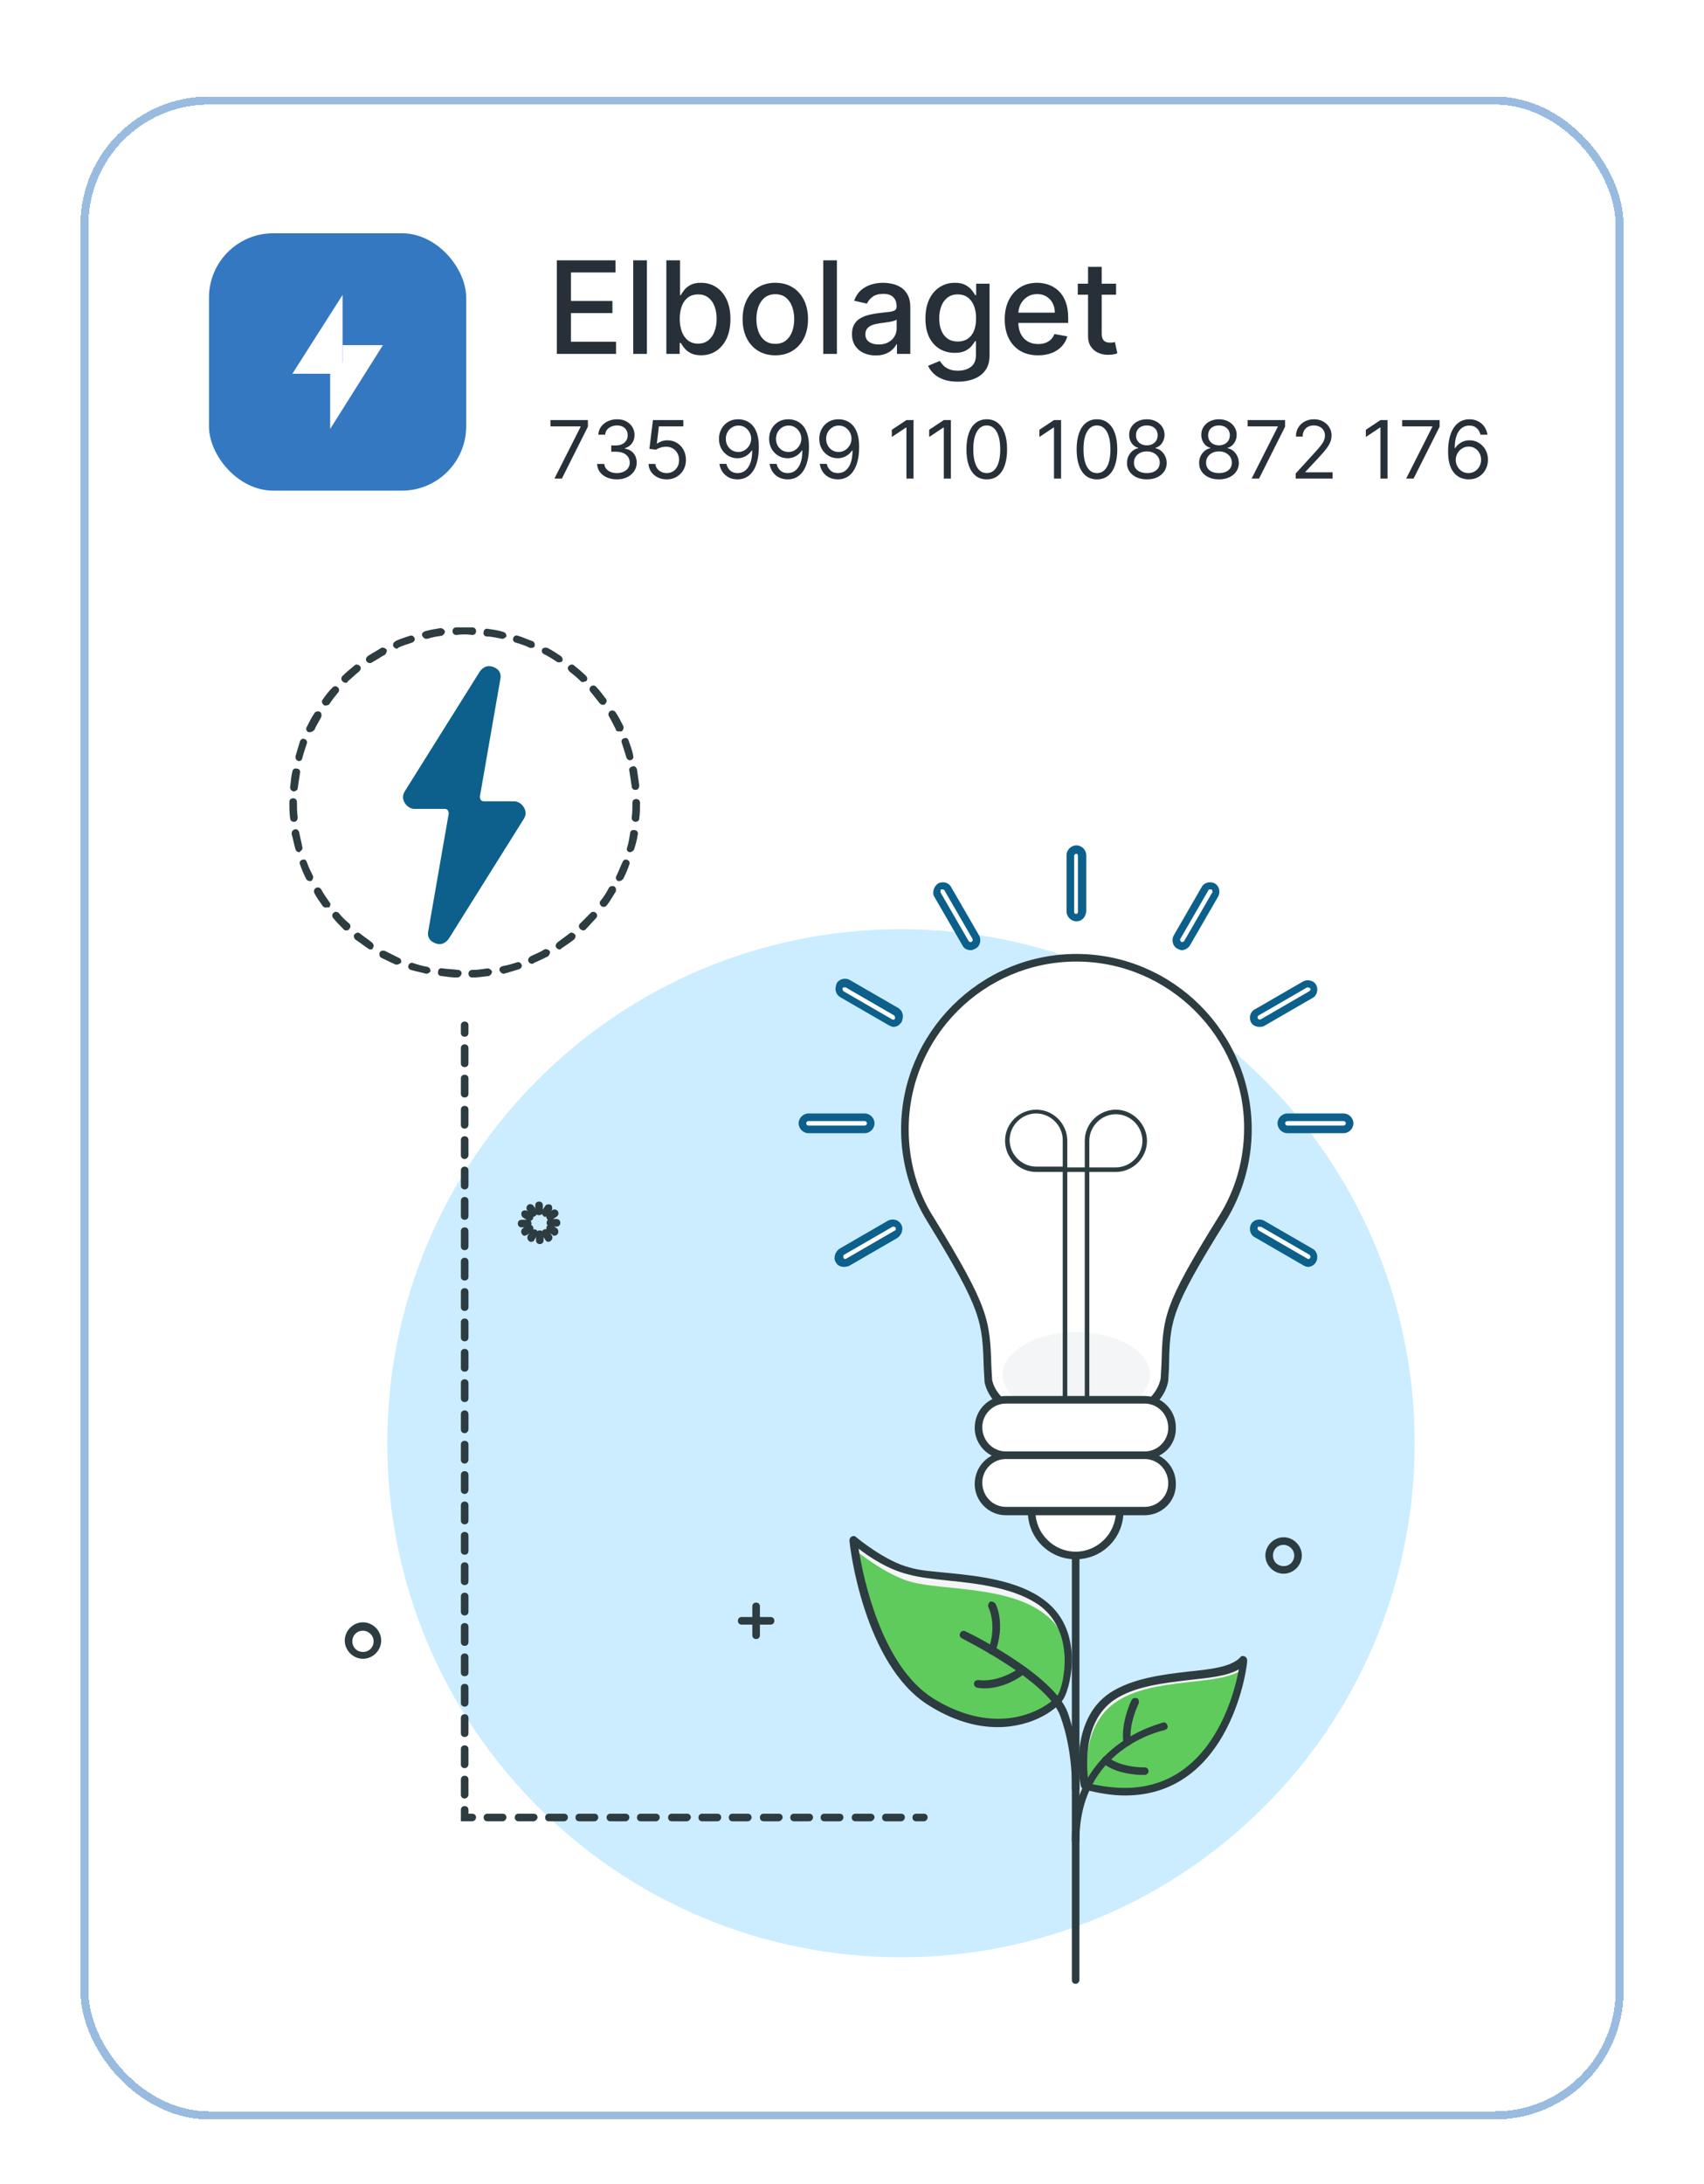
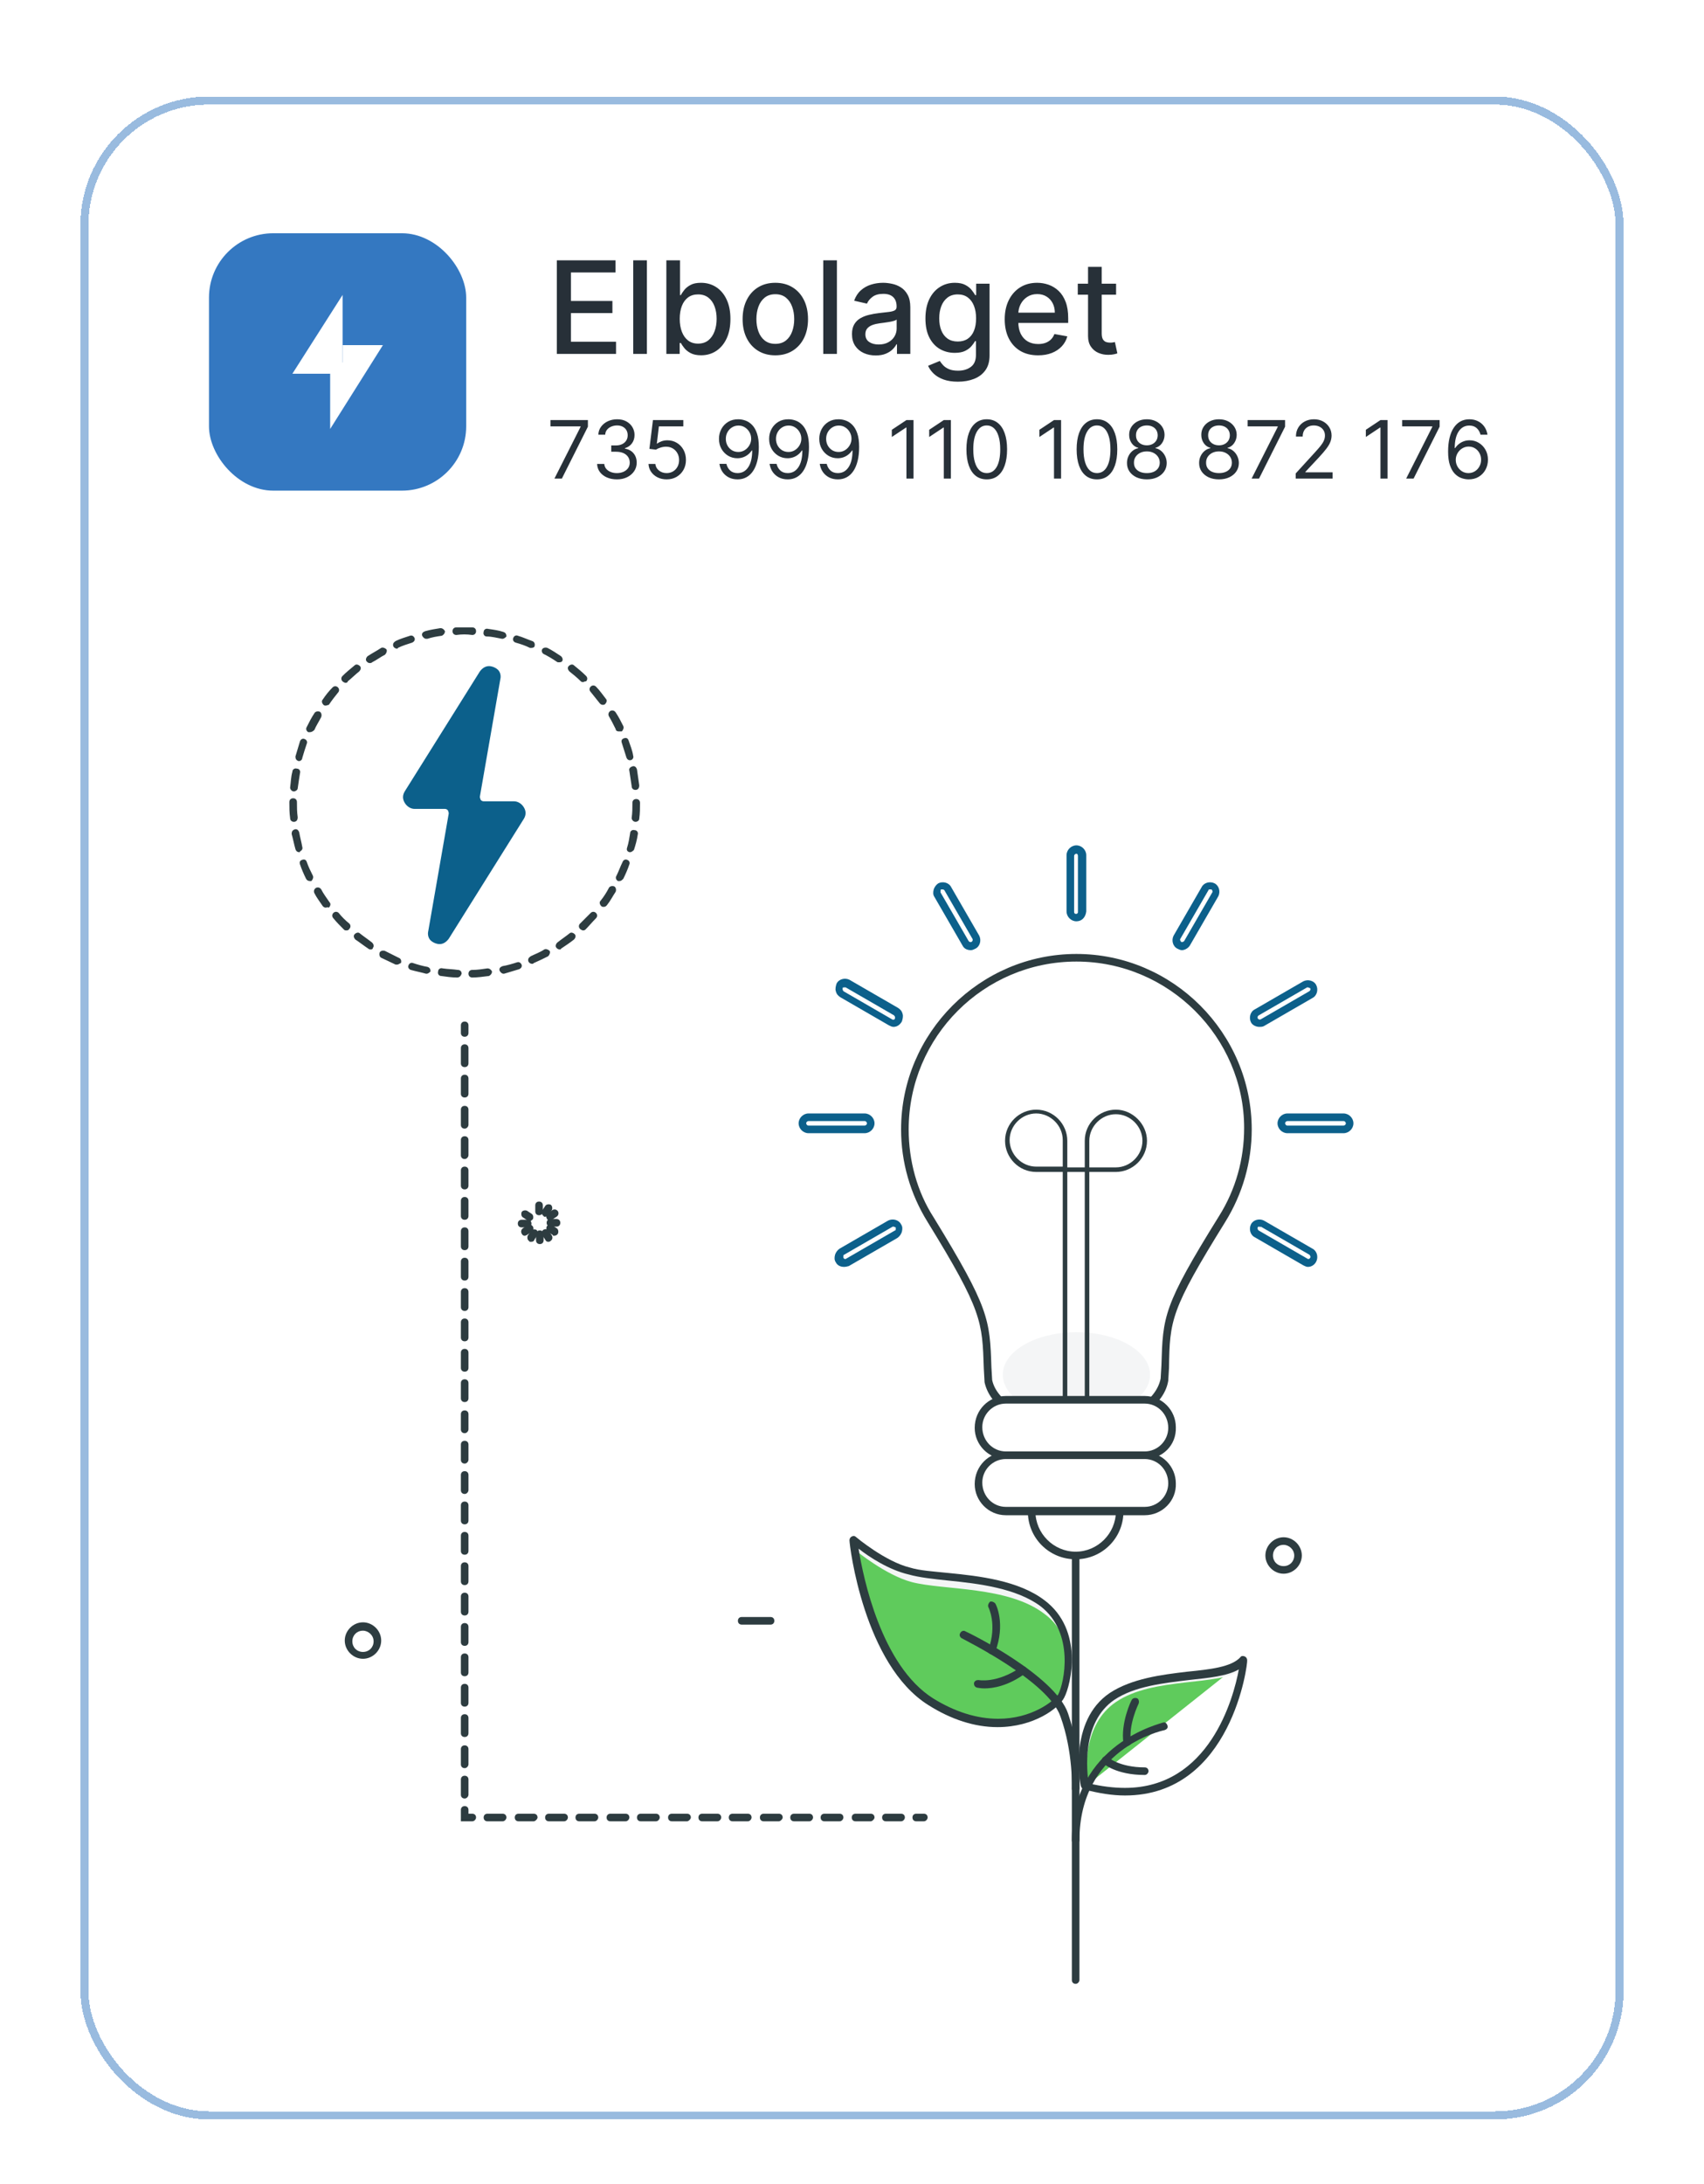
<svg xmlns="http://www.w3.org/2000/svg" width="424" height="543" viewBox="0 0 424 543" fill="none">
  <g filter="url(#filter0_dd_3160_12833)">
    <rect x="20" y="14" width="384" height="503" rx="32" fill="white" shape-rendering="crispEdges" />
    <rect x="52" y="48" width="64" height="64" rx="16" fill="#3478C1" />
    <path d="M88.252 77.797C88.002 77.432 82.151 82.934 82.151 82.934V96.667L95.279 75.82C95.279 75.82 89.047 78.958 88.252 77.797Z" fill="white" />
    <path d="M85.247 75.82V82.934L95.281 75.82H85.247Z" fill="white" />
    <path d="M72.75 82.933H85.246V63.333L72.75 82.933Z" fill="white" />
    <path d="M138.557 78V54.727H153.148V57.75H142.068V64.841H152.386V67.852H142.068V74.977H153.284V78H138.557ZM160.963 54.727V78H157.565V54.727H160.963ZM165.807 78V54.727H169.205V63.375H169.409C169.606 63.011 169.89 62.591 170.261 62.114C170.633 61.636 171.148 61.22 171.807 60.864C172.466 60.5 173.337 60.318 174.42 60.318C175.83 60.318 177.087 60.674 178.193 61.386C179.299 62.099 180.167 63.125 180.795 64.466C181.432 65.807 181.75 67.421 181.75 69.307C181.75 71.193 181.436 72.811 180.807 74.159C180.178 75.5 179.314 76.534 178.216 77.261C177.117 77.981 175.864 78.341 174.455 78.341C173.394 78.341 172.527 78.163 171.852 77.807C171.186 77.451 170.663 77.034 170.284 76.557C169.905 76.079 169.614 75.655 169.409 75.284H169.125V78H165.807ZM169.136 69.273C169.136 70.5 169.314 71.576 169.67 72.5C170.027 73.424 170.542 74.148 171.216 74.671C171.89 75.186 172.716 75.443 173.693 75.443C174.708 75.443 175.557 75.174 176.239 74.636C176.92 74.091 177.436 73.352 177.784 72.421C178.14 71.489 178.318 70.439 178.318 69.273C178.318 68.121 178.144 67.087 177.795 66.171C177.455 65.254 176.939 64.53 176.25 64C175.568 63.47 174.716 63.205 173.693 63.205C172.708 63.205 171.875 63.458 171.193 63.966C170.519 64.474 170.008 65.182 169.659 66.091C169.311 67 169.136 68.061 169.136 69.273ZM192.918 78.352C191.281 78.352 189.853 77.977 188.634 77.227C187.414 76.477 186.467 75.428 185.793 74.079C185.118 72.731 184.781 71.155 184.781 69.352C184.781 67.542 185.118 65.958 185.793 64.602C186.467 63.246 187.414 62.193 188.634 61.443C189.853 60.693 191.281 60.318 192.918 60.318C194.554 60.318 195.982 60.693 197.202 61.443C198.421 62.193 199.368 63.246 200.043 64.602C200.717 65.958 201.054 67.542 201.054 69.352C201.054 71.155 200.717 72.731 200.043 74.079C199.368 75.428 198.421 76.477 197.202 77.227C195.982 77.977 194.554 78.352 192.918 78.352ZM192.929 75.5C193.99 75.5 194.868 75.22 195.565 74.659C196.262 74.099 196.777 73.352 197.111 72.421C197.452 71.489 197.622 70.462 197.622 69.341C197.622 68.227 197.452 67.204 197.111 66.273C196.777 65.333 196.262 64.579 195.565 64.011C194.868 63.443 193.99 63.159 192.929 63.159C191.861 63.159 190.974 63.443 190.27 64.011C189.573 64.579 189.054 65.333 188.713 66.273C188.38 67.204 188.213 68.227 188.213 69.341C188.213 70.462 188.38 71.489 188.713 72.421C189.054 73.352 189.573 74.099 190.27 74.659C190.974 75.22 191.861 75.5 192.929 75.5ZM208.244 54.727V78H204.847V54.727H208.244ZM217.895 78.386C216.789 78.386 215.789 78.182 214.895 77.773C214.001 77.356 213.293 76.754 212.77 75.966C212.255 75.178 211.997 74.212 211.997 73.068C211.997 72.083 212.187 71.273 212.565 70.636C212.944 70 213.455 69.496 214.099 69.125C214.743 68.754 215.463 68.474 216.259 68.284C217.054 68.095 217.865 67.951 218.69 67.852C219.736 67.731 220.584 67.633 221.236 67.557C221.887 67.474 222.361 67.341 222.656 67.159C222.952 66.977 223.099 66.682 223.099 66.273V66.193C223.099 65.201 222.819 64.432 222.259 63.886C221.705 63.341 220.88 63.068 219.781 63.068C218.637 63.068 217.736 63.322 217.077 63.83C216.425 64.329 215.974 64.886 215.724 65.5L212.531 64.773C212.91 63.712 213.463 62.856 214.19 62.205C214.925 61.545 215.77 61.068 216.724 60.773C217.679 60.47 218.683 60.318 219.736 60.318C220.433 60.318 221.171 60.401 221.952 60.568C222.74 60.727 223.474 61.023 224.156 61.455C224.846 61.886 225.41 62.504 225.849 63.307C226.289 64.102 226.509 65.136 226.509 66.409V78H223.19V75.614H223.054C222.834 76.053 222.505 76.485 222.065 76.909C221.626 77.333 221.062 77.686 220.372 77.966C219.683 78.246 218.857 78.386 217.895 78.386ZM218.634 75.659C219.573 75.659 220.376 75.474 221.043 75.102C221.717 74.731 222.228 74.246 222.577 73.648C222.933 73.042 223.111 72.394 223.111 71.704V69.454C222.99 69.576 222.755 69.689 222.406 69.796C222.065 69.894 221.675 69.981 221.236 70.057C220.796 70.125 220.368 70.189 219.952 70.25C219.535 70.303 219.187 70.349 218.906 70.386C218.247 70.47 217.645 70.61 217.099 70.807C216.562 71.004 216.13 71.288 215.804 71.659C215.486 72.023 215.327 72.508 215.327 73.114C215.327 73.954 215.637 74.591 216.259 75.023C216.88 75.447 217.671 75.659 218.634 75.659ZM238.352 84.909C236.966 84.909 235.773 84.727 234.773 84.364C233.78 84 232.97 83.519 232.341 82.921C231.712 82.322 231.242 81.667 230.932 80.954L233.852 79.75C234.057 80.083 234.33 80.436 234.67 80.807C235.019 81.186 235.489 81.508 236.08 81.773C236.678 82.038 237.447 82.171 238.386 82.171C239.674 82.171 240.739 81.856 241.58 81.227C242.42 80.606 242.841 79.614 242.841 78.25V74.818H242.625C242.42 75.189 242.125 75.602 241.739 76.057C241.36 76.511 240.837 76.905 240.17 77.239C239.504 77.572 238.636 77.739 237.568 77.739C236.189 77.739 234.947 77.417 233.841 76.773C232.742 76.121 231.871 75.163 231.227 73.898C230.591 72.625 230.273 71.061 230.273 69.204C230.273 67.349 230.587 65.758 231.216 64.432C231.852 63.106 232.723 62.091 233.83 61.386C234.936 60.674 236.189 60.318 237.591 60.318C238.674 60.318 239.549 60.5 240.216 60.864C240.883 61.22 241.402 61.636 241.773 62.114C242.152 62.591 242.443 63.011 242.648 63.375H242.898V60.545H246.227V78.386C246.227 79.886 245.879 81.117 245.182 82.079C244.485 83.042 243.542 83.754 242.352 84.216C241.17 84.678 239.837 84.909 238.352 84.909ZM238.318 74.921C239.295 74.921 240.121 74.693 240.795 74.239C241.477 73.776 241.992 73.117 242.341 72.261C242.697 71.398 242.875 70.364 242.875 69.159C242.875 67.985 242.701 66.951 242.352 66.057C242.004 65.163 241.492 64.466 240.818 63.966C240.144 63.458 239.311 63.205 238.318 63.205C237.295 63.205 236.443 63.47 235.761 64C235.08 64.523 234.564 65.235 234.216 66.136C233.875 67.038 233.705 68.046 233.705 69.159C233.705 70.303 233.879 71.307 234.227 72.171C234.576 73.034 235.091 73.708 235.773 74.193C236.462 74.678 237.311 74.921 238.318 74.921ZM258.307 78.352C256.587 78.352 255.106 77.985 253.864 77.25C252.629 76.508 251.674 75.466 251 74.125C250.333 72.776 250 71.197 250 69.386C250 67.599 250.333 66.023 251 64.659C251.674 63.295 252.614 62.231 253.818 61.466C255.03 60.701 256.447 60.318 258.068 60.318C259.053 60.318 260.008 60.481 260.932 60.807C261.856 61.133 262.686 61.644 263.42 62.341C264.155 63.038 264.735 63.943 265.159 65.057C265.583 66.163 265.795 67.508 265.795 69.091V70.296H251.92V67.75H262.466C262.466 66.856 262.284 66.064 261.92 65.375C261.557 64.678 261.045 64.129 260.386 63.727C259.735 63.326 258.97 63.125 258.091 63.125C257.136 63.125 256.303 63.36 255.591 63.83C254.886 64.292 254.341 64.898 253.955 65.648C253.576 66.39 253.386 67.197 253.386 68.068V70.057C253.386 71.224 253.591 72.216 254 73.034C254.417 73.852 254.996 74.477 255.739 74.909C256.481 75.333 257.348 75.546 258.341 75.546C258.985 75.546 259.572 75.454 260.102 75.273C260.633 75.083 261.091 74.803 261.477 74.432C261.864 74.061 262.159 73.602 262.364 73.057L265.58 73.636C265.322 74.583 264.86 75.413 264.193 76.125C263.534 76.829 262.705 77.379 261.705 77.773C260.712 78.159 259.58 78.352 258.307 78.352ZM277.713 60.545V63.273H268.179V60.545H277.713ZM270.736 56.364H274.134V72.875C274.134 73.534 274.232 74.03 274.429 74.364C274.626 74.689 274.88 74.913 275.19 75.034C275.509 75.148 275.853 75.204 276.224 75.204C276.497 75.204 276.736 75.186 276.94 75.148C277.145 75.11 277.304 75.079 277.418 75.057L278.031 77.864C277.834 77.939 277.554 78.015 277.19 78.091C276.827 78.174 276.372 78.22 275.827 78.227C274.933 78.242 274.099 78.083 273.327 77.75C272.554 77.417 271.929 76.901 271.452 76.204C270.974 75.508 270.736 74.633 270.736 73.579V56.364Z" fill="#273038" />
    <path d="M137.96 109L144.466 96.131V96.017H136.966V94.454H146.284V96.102L139.807 109H137.96ZM153.514 109.199C152.577 109.199 151.741 109.038 151.007 108.716C150.278 108.394 149.698 107.946 149.267 107.374C148.841 106.796 148.609 106.126 148.571 105.364H150.361C150.399 105.832 150.56 106.237 150.844 106.578C151.128 106.914 151.5 107.175 151.959 107.359C152.418 107.544 152.927 107.636 153.486 107.636C154.111 107.636 154.665 107.527 155.148 107.31C155.631 107.092 156.009 106.789 156.284 106.401C156.559 106.012 156.696 105.562 156.696 105.051C156.696 104.516 156.563 104.045 156.298 103.638C156.033 103.226 155.645 102.904 155.134 102.672C154.622 102.44 153.997 102.324 153.259 102.324H152.094V100.761H153.259C153.836 100.761 154.343 100.657 154.778 100.449C155.219 100.241 155.562 99.947 155.808 99.568C156.059 99.189 156.185 98.744 156.185 98.233C156.185 97.74 156.076 97.312 155.858 96.947C155.64 96.583 155.332 96.299 154.935 96.095C154.542 95.892 154.078 95.79 153.543 95.79C153.041 95.79 152.567 95.882 152.122 96.067C151.682 96.247 151.322 96.51 151.043 96.855C150.763 97.196 150.612 97.608 150.588 98.091H148.884C148.912 97.329 149.142 96.661 149.572 96.088C150.003 95.51 150.567 95.061 151.263 94.739C151.964 94.417 152.733 94.256 153.571 94.256C154.471 94.256 155.242 94.438 155.886 94.803C156.53 95.162 157.025 95.638 157.371 96.23C157.716 96.822 157.889 97.461 157.889 98.148C157.889 98.967 157.674 99.665 157.243 100.243C156.817 100.821 156.237 101.221 155.503 101.443V101.557C156.421 101.708 157.139 102.099 157.655 102.729C158.171 103.354 158.429 104.128 158.429 105.051C158.429 105.842 158.214 106.552 157.783 107.182C157.357 107.807 156.774 108.299 156.036 108.659C155.297 109.019 154.456 109.199 153.514 109.199ZM165.879 109.199C165.046 109.199 164.295 109.033 163.628 108.702C162.96 108.37 162.425 107.916 162.023 107.338C161.62 106.76 161.4 106.102 161.362 105.364H163.067C163.133 106.022 163.431 106.566 163.962 106.997C164.497 107.423 165.136 107.636 165.879 107.636C166.476 107.636 167.006 107.497 167.47 107.217C167.939 106.938 168.306 106.554 168.571 106.067C168.841 105.574 168.976 105.018 168.976 104.398C168.976 103.763 168.836 103.197 168.557 102.7C168.282 102.198 167.903 101.803 167.42 101.514C166.938 101.225 166.386 101.079 165.766 101.074C165.321 101.069 164.864 101.138 164.395 101.28C163.926 101.417 163.54 101.595 163.237 101.812L161.589 101.614L162.47 94.454H170.027V96.017H163.947L163.436 100.307H163.521C163.82 100.07 164.194 99.874 164.643 99.717C165.093 99.561 165.562 99.483 166.05 99.483C166.94 99.483 167.733 99.696 168.429 100.122C169.13 100.544 169.679 101.121 170.077 101.855C170.479 102.589 170.68 103.427 170.68 104.369C170.68 105.297 170.472 106.126 170.055 106.855C169.643 107.58 169.075 108.152 168.351 108.574C167.626 108.991 166.803 109.199 165.879 109.199ZM183.757 94.256C184.354 94.26 184.951 94.374 185.547 94.597C186.144 94.819 186.688 95.188 187.181 95.704C187.673 96.216 188.069 96.914 188.367 97.8C188.665 98.685 188.814 99.796 188.814 101.131C188.814 102.423 188.691 103.571 188.445 104.575C188.203 105.574 187.853 106.417 187.394 107.104C186.939 107.79 186.385 108.311 185.732 108.666C185.083 109.021 184.349 109.199 183.53 109.199C182.716 109.199 181.989 109.038 181.35 108.716C180.715 108.389 180.194 107.937 179.787 107.359C179.385 106.777 179.127 106.102 179.013 105.335H180.746C180.902 106.003 181.212 106.554 181.676 106.99C182.145 107.421 182.763 107.636 183.53 107.636C184.652 107.636 185.538 107.146 186.186 106.166C186.84 105.186 187.167 103.801 187.167 102.011H187.053C186.788 102.409 186.473 102.752 186.108 103.041C185.744 103.33 185.339 103.553 184.894 103.709C184.449 103.865 183.975 103.943 183.473 103.943C182.64 103.943 181.875 103.737 181.179 103.325C180.488 102.909 179.934 102.338 179.517 101.614C179.105 100.884 178.9 100.051 178.9 99.114C178.9 98.224 179.098 97.409 179.496 96.671C179.899 95.927 180.462 95.335 181.186 94.895C181.916 94.454 182.773 94.242 183.757 94.256ZM183.757 95.818C183.161 95.818 182.623 95.967 182.145 96.266C181.672 96.559 181.295 96.957 181.016 97.459C180.741 97.956 180.604 98.508 180.604 99.114C180.604 99.72 180.737 100.271 181.002 100.768C181.272 101.261 181.639 101.654 182.103 101.947C182.571 102.236 183.104 102.381 183.701 102.381C184.15 102.381 184.569 102.293 184.958 102.118C185.346 101.938 185.685 101.694 185.973 101.386C186.267 101.074 186.497 100.721 186.662 100.328C186.828 99.93 186.911 99.516 186.911 99.085C186.911 98.517 186.774 97.984 186.499 97.487C186.229 96.99 185.855 96.588 185.377 96.28C184.903 95.972 184.364 95.818 183.757 95.818ZM196.238 94.256C196.835 94.26 197.431 94.374 198.028 94.597C198.624 94.819 199.169 95.188 199.661 95.704C200.154 96.216 200.549 96.914 200.847 97.8C201.146 98.685 201.295 99.796 201.295 101.131C201.295 102.423 201.172 103.571 200.925 104.575C200.684 105.574 200.334 106.417 199.874 107.104C199.42 107.79 198.866 108.311 198.212 108.666C197.564 109.021 196.83 109.199 196.011 109.199C195.196 109.199 194.469 109.038 193.83 108.716C193.196 108.389 192.675 107.937 192.268 107.359C191.865 106.777 191.607 106.102 191.494 105.335H193.227C193.383 106.003 193.693 106.554 194.157 106.99C194.626 107.421 195.244 107.636 196.011 107.636C197.133 107.636 198.018 107.146 198.667 106.166C199.32 105.186 199.647 103.801 199.647 102.011H199.533C199.268 102.409 198.953 102.752 198.589 103.041C198.224 103.33 197.819 103.553 197.374 103.709C196.929 103.865 196.456 103.943 195.954 103.943C195.121 103.943 194.356 103.737 193.66 103.325C192.969 102.909 192.415 102.338 191.998 101.614C191.586 100.884 191.38 100.051 191.38 99.114C191.38 98.224 191.579 97.409 191.977 96.671C192.379 95.927 192.942 95.335 193.667 94.895C194.396 94.454 195.253 94.242 196.238 94.256ZM196.238 95.818C195.641 95.818 195.104 95.967 194.626 96.266C194.152 96.559 193.776 96.957 193.496 97.459C193.222 97.956 193.085 98.508 193.085 99.114C193.085 99.72 193.217 100.271 193.482 100.768C193.752 101.261 194.119 101.654 194.583 101.947C195.052 102.236 195.585 102.381 196.181 102.381C196.631 102.381 197.05 102.293 197.438 102.118C197.826 101.938 198.165 101.694 198.454 101.386C198.747 101.074 198.977 100.721 199.143 100.328C199.308 99.93 199.391 99.516 199.391 99.085C199.391 98.517 199.254 97.984 198.979 97.487C198.71 96.99 198.335 96.588 197.857 96.28C197.384 95.972 196.844 95.818 196.238 95.818ZM208.718 94.256C209.315 94.26 209.912 94.374 210.508 94.597C211.105 94.819 211.649 95.188 212.142 95.704C212.634 96.216 213.029 96.914 213.328 97.8C213.626 98.685 213.775 99.796 213.775 101.131C213.775 102.423 213.652 103.571 213.406 104.575C213.164 105.574 212.814 106.417 212.355 107.104C211.9 107.79 211.346 108.311 210.693 108.666C210.044 109.021 209.31 109.199 208.491 109.199C207.677 109.199 206.95 109.038 206.311 108.716C205.676 108.389 205.155 107.937 204.748 107.359C204.346 106.777 204.088 106.102 203.974 105.335H205.707C205.863 106.003 206.173 106.554 206.637 106.99C207.106 107.421 207.724 107.636 208.491 107.636C209.613 107.636 210.499 107.146 211.147 106.166C211.801 105.186 212.127 103.801 212.127 102.011H212.014C211.749 102.409 211.434 102.752 211.069 103.041C210.705 103.33 210.3 103.553 209.855 103.709C209.41 103.865 208.936 103.943 208.434 103.943C207.601 103.943 206.836 103.737 206.14 103.325C205.449 102.909 204.895 102.338 204.478 101.614C204.066 100.884 203.86 100.051 203.86 99.114C203.86 98.224 204.059 97.409 204.457 96.671C204.859 95.927 205.423 95.335 206.147 94.895C206.877 94.454 207.734 94.242 208.718 94.256ZM208.718 95.818C208.122 95.818 207.584 95.967 207.106 96.266C206.633 96.559 206.256 96.957 205.977 97.459C205.702 97.956 205.565 98.508 205.565 99.114C205.565 99.72 205.698 100.271 205.963 100.768C206.233 101.261 206.6 101.654 207.064 101.947C207.532 102.236 208.065 102.381 208.662 102.381C209.111 102.381 209.53 102.293 209.919 102.118C210.307 101.938 210.645 101.694 210.934 101.386C211.228 101.074 211.458 100.721 211.623 100.328C211.789 99.93 211.872 99.516 211.872 99.085C211.872 98.517 211.734 97.984 211.46 97.487C211.19 96.99 210.816 96.588 210.338 96.28C209.864 95.972 209.324 95.818 208.718 95.818ZM227.307 94.454V109H225.545V96.301H225.46L221.909 98.659V96.869L225.545 94.454H227.307ZM236.604 94.454V109H234.842V96.301H234.757L231.206 98.659V96.869L234.842 94.454H236.604ZM245.531 109.199C244.461 109.199 243.55 108.908 242.797 108.325C242.044 107.738 241.469 106.888 241.071 105.776C240.673 104.658 240.474 103.309 240.474 101.727C240.474 100.155 240.673 98.813 241.071 97.7C241.473 96.583 242.051 95.731 242.804 95.144C243.562 94.552 244.471 94.256 245.531 94.256C246.592 94.256 247.499 94.552 248.251 95.144C249.009 95.731 249.587 96.583 249.984 97.7C250.387 98.813 250.588 100.155 250.588 101.727C250.588 103.309 250.389 104.658 249.991 105.776C249.594 106.888 249.018 107.738 248.266 108.325C247.513 108.908 246.601 109.199 245.531 109.199ZM245.531 107.636C246.592 107.636 247.416 107.125 248.003 106.102C248.59 105.08 248.884 103.621 248.884 101.727C248.884 100.468 248.749 99.395 248.479 98.51C248.214 97.624 247.83 96.95 247.328 96.486C246.831 96.022 246.232 95.79 245.531 95.79C244.48 95.79 243.659 96.308 243.067 97.345C242.475 98.377 242.179 99.838 242.179 101.727C242.179 102.987 242.312 104.057 242.577 104.938C242.842 105.818 243.223 106.488 243.72 106.947C244.222 107.407 244.826 107.636 245.531 107.636ZM264.026 94.454V109H262.264V96.301H262.179L258.628 98.659V96.869L262.264 94.454H264.026ZM272.953 109.199C271.883 109.199 270.972 108.908 270.219 108.325C269.466 107.738 268.891 106.888 268.493 105.776C268.095 104.658 267.896 103.309 267.896 101.727C267.896 100.155 268.095 98.813 268.493 97.7C268.895 96.583 269.473 95.731 270.226 95.144C270.983 94.552 271.893 94.256 272.953 94.256C274.014 94.256 274.92 94.552 275.673 95.144C276.431 95.731 277.009 96.583 277.406 97.7C277.809 98.813 278.01 100.155 278.01 101.727C278.01 103.309 277.811 104.658 277.413 105.776C277.016 106.888 276.44 107.738 275.688 108.325C274.935 108.908 274.023 109.199 272.953 109.199ZM272.953 107.636C274.014 107.636 274.838 107.125 275.425 106.102C276.012 105.08 276.305 103.621 276.305 101.727C276.305 100.468 276.17 99.395 275.901 98.51C275.635 97.624 275.252 96.95 274.75 96.486C274.253 96.022 273.654 95.79 272.953 95.79C271.902 95.79 271.08 96.308 270.489 97.345C269.897 98.377 269.601 99.838 269.601 101.727C269.601 102.987 269.733 104.057 269.999 104.938C270.264 105.818 270.645 106.488 271.142 106.947C271.644 107.407 272.248 107.636 272.953 107.636ZM285.368 109.199C284.393 109.199 283.531 109.026 282.783 108.68C282.039 108.33 281.459 107.849 281.043 107.239C280.626 106.623 280.42 105.922 280.425 105.136C280.42 104.521 280.541 103.953 280.787 103.432C281.033 102.906 281.369 102.468 281.795 102.118C282.226 101.763 282.707 101.538 283.237 101.443V101.358C282.541 101.178 281.987 100.787 281.575 100.186C281.163 99.58 280.96 98.891 280.964 98.119C280.96 97.381 281.147 96.72 281.526 96.138C281.904 95.555 282.425 95.096 283.088 94.76C283.756 94.424 284.516 94.256 285.368 94.256C286.211 94.256 286.964 94.424 287.626 94.76C288.289 95.096 288.81 95.555 289.189 96.138C289.572 96.72 289.767 97.381 289.771 98.119C289.767 98.891 289.556 99.58 289.139 100.186C288.727 100.787 288.18 101.178 287.499 101.358V101.443C288.024 101.538 288.498 101.763 288.919 102.118C289.34 102.468 289.677 102.906 289.928 103.432C290.179 103.953 290.306 104.521 290.311 105.136C290.306 105.922 290.093 106.623 289.672 107.239C289.255 107.849 288.675 108.33 287.932 108.68C287.193 109.026 286.339 109.199 285.368 109.199ZM285.368 107.636C286.026 107.636 286.594 107.53 287.072 107.317C287.551 107.104 287.92 106.803 288.18 106.415C288.441 106.027 288.573 105.572 288.578 105.051C288.573 104.502 288.431 104.017 288.152 103.595C287.873 103.174 287.491 102.842 287.009 102.601C286.53 102.359 285.983 102.239 285.368 102.239C284.748 102.239 284.194 102.359 283.706 102.601C283.223 102.842 282.842 103.174 282.562 103.595C282.288 104.017 282.153 104.502 282.158 105.051C282.153 105.572 282.278 106.027 282.534 106.415C282.795 106.803 283.166 107.104 283.649 107.317C284.132 107.53 284.705 107.636 285.368 107.636ZM285.368 100.733C285.889 100.733 286.35 100.629 286.753 100.42C287.16 100.212 287.48 99.921 287.712 99.547C287.944 99.173 288.062 98.735 288.067 98.233C288.062 97.74 287.946 97.312 287.719 96.947C287.491 96.578 287.177 96.294 286.774 96.095C286.372 95.892 285.903 95.79 285.368 95.79C284.823 95.79 284.348 95.892 283.94 96.095C283.533 96.294 283.218 96.578 282.996 96.947C282.773 97.312 282.664 97.74 282.669 98.233C282.664 98.735 282.776 99.173 283.003 99.547C283.235 99.921 283.554 100.212 283.962 100.42C284.369 100.629 284.838 100.733 285.368 100.733ZM303.317 109.199C302.342 109.199 301.48 109.026 300.732 108.68C299.989 108.33 299.408 107.849 298.992 107.239C298.575 106.623 298.369 105.922 298.374 105.136C298.369 104.521 298.49 103.953 298.736 103.432C298.982 102.906 299.319 102.468 299.745 102.118C300.176 101.763 300.656 101.538 301.186 101.443V101.358C300.49 101.178 299.936 100.787 299.525 100.186C299.113 99.58 298.909 98.891 298.914 98.119C298.909 97.381 299.096 96.72 299.475 96.138C299.854 95.555 300.374 95.096 301.037 94.76C301.705 94.424 302.465 94.256 303.317 94.256C304.16 94.256 304.913 94.424 305.576 94.76C306.239 95.096 306.759 95.555 307.138 96.138C307.522 96.72 307.716 97.381 307.721 98.119C307.716 98.891 307.505 99.58 307.088 100.186C306.676 100.787 306.13 101.178 305.448 101.358V101.443C305.973 101.538 306.447 101.763 306.868 102.118C307.29 102.468 307.626 102.906 307.877 103.432C308.128 103.953 308.256 104.521 308.26 105.136C308.256 105.922 308.042 106.623 307.621 107.239C307.204 107.849 306.624 108.33 305.881 108.68C305.142 109.026 304.288 109.199 303.317 109.199ZM303.317 107.636C303.975 107.636 304.543 107.53 305.022 107.317C305.5 107.104 305.869 106.803 306.13 106.415C306.39 106.027 306.523 105.572 306.527 105.051C306.523 104.502 306.381 104.017 306.101 103.595C305.822 103.174 305.441 102.842 304.958 102.601C304.48 102.359 303.933 102.239 303.317 102.239C302.697 102.239 302.143 102.359 301.655 102.601C301.172 102.842 300.791 103.174 300.512 103.595C300.237 104.017 300.102 104.502 300.107 105.051C300.102 105.572 300.228 106.027 300.483 106.415C300.744 106.803 301.115 107.104 301.598 107.317C302.081 107.53 302.654 107.636 303.317 107.636ZM303.317 100.733C303.838 100.733 304.3 100.629 304.702 100.42C305.109 100.212 305.429 99.921 305.661 99.547C305.893 99.173 306.011 98.735 306.016 98.233C306.011 97.74 305.895 97.312 305.668 96.947C305.441 96.578 305.126 96.294 304.723 96.095C304.321 95.892 303.852 95.79 303.317 95.79C302.773 95.79 302.297 95.892 301.89 96.095C301.482 96.294 301.167 96.578 300.945 96.947C300.722 97.312 300.614 97.74 300.618 98.233C300.614 98.735 300.725 99.173 300.952 99.547C301.184 99.921 301.504 100.212 301.911 100.42C302.318 100.629 302.787 100.733 303.317 100.733ZM311.437 109L317.942 96.131V96.017H310.442V94.454H319.761V96.102L313.283 109H311.437ZM322.408 109V107.722L327.209 102.466C327.773 101.85 328.237 101.315 328.601 100.861C328.966 100.402 329.236 99.971 329.411 99.568C329.591 99.161 329.681 98.735 329.681 98.29C329.681 97.778 329.558 97.336 329.311 96.962C329.07 96.588 328.739 96.299 328.317 96.095C327.896 95.892 327.422 95.79 326.897 95.79C326.338 95.79 325.85 95.906 325.434 96.138C325.022 96.365 324.702 96.685 324.475 97.097C324.252 97.508 324.141 97.992 324.141 98.546H322.465C322.465 97.693 322.661 96.945 323.054 96.301C323.447 95.657 323.982 95.155 324.659 94.796C325.341 94.436 326.106 94.256 326.953 94.256C327.806 94.256 328.561 94.436 329.219 94.796C329.877 95.155 330.393 95.641 330.767 96.251C331.141 96.862 331.328 97.542 331.328 98.29C331.328 98.825 331.231 99.348 331.037 99.859C330.848 100.366 330.516 100.932 330.043 101.557C329.574 102.177 328.923 102.935 328.09 103.83L324.823 107.324V107.438H331.584V109H322.408ZM345.256 94.454V109H343.495V96.301H343.409L339.858 98.659V96.869L343.495 94.454H345.256ZM349.894 109L356.4 96.131V96.017H348.9V94.454H358.218V96.102L351.74 109H349.894ZM365.382 109.199C364.786 109.189 364.189 109.076 363.592 108.858C362.996 108.64 362.451 108.273 361.959 107.757C361.466 107.236 361.071 106.533 360.773 105.648C360.474 104.758 360.325 103.64 360.325 102.295C360.325 101.008 360.446 99.867 360.688 98.872C360.929 97.873 361.279 97.033 361.739 96.351C362.198 95.664 362.752 95.144 363.401 94.788C364.054 94.433 364.79 94.256 365.609 94.256C366.424 94.256 367.148 94.419 367.783 94.746C368.422 95.068 368.943 95.517 369.345 96.095C369.748 96.673 370.008 97.338 370.126 98.091H368.393C368.232 97.438 367.92 96.895 367.456 96.465C366.992 96.034 366.376 95.818 365.609 95.818C364.482 95.818 363.595 96.308 362.946 97.288C362.302 98.269 361.978 99.644 361.973 101.415H362.087C362.352 101.012 362.667 100.669 363.031 100.385C363.401 100.096 363.808 99.874 364.253 99.717C364.698 99.561 365.169 99.483 365.666 99.483C366.5 99.483 367.262 99.691 367.953 100.108C368.644 100.52 369.198 101.09 369.615 101.82C370.032 102.544 370.24 103.375 370.24 104.312C370.24 105.212 370.039 106.036 369.636 106.784C369.234 107.527 368.668 108.119 367.939 108.56C367.214 108.995 366.362 109.208 365.382 109.199ZM365.382 107.636C365.979 107.636 366.514 107.487 366.987 107.189C367.465 106.891 367.842 106.491 368.116 105.989C368.396 105.487 368.536 104.928 368.536 104.312C368.536 103.711 368.401 103.164 368.131 102.672C367.866 102.175 367.499 101.779 367.03 101.486C366.566 101.192 366.036 101.045 365.439 101.045C364.989 101.045 364.57 101.135 364.182 101.315C363.794 101.491 363.453 101.732 363.159 102.04C362.87 102.348 362.643 102.7 362.477 103.098C362.312 103.491 362.229 103.905 362.229 104.341C362.229 104.919 362.364 105.458 362.634 105.96C362.908 106.462 363.282 106.867 363.756 107.175C364.234 107.482 364.776 107.636 365.382 107.636Z" fill="#273038" />
-     <path d="M224.186 476.678C294.776 476.678 352 419.453 352 348.863C352 278.273 294.776 221.049 224.186 221.049C153.596 221.049 96.372 278.273 96.372 348.863C96.372 419.453 153.596 476.678 224.186 476.678Z" fill="#CBEDFF" />
-     <path d="M188.142 397.55C187.576 397.55 187.198 397.173 187.198 396.606V389.43C187.198 388.863 187.576 388.486 188.142 388.486C188.709 388.486 189.087 388.863 189.087 389.43V396.606C189.087 397.173 188.709 397.55 188.142 397.55Z" fill="#2D3C40" />
    <path d="M191.731 393.963H184.555C183.988 393.963 183.61 393.585 183.61 393.019C183.61 392.452 183.988 392.074 184.555 392.074H191.731C192.298 392.074 192.675 392.452 192.675 393.019C192.675 393.585 192.298 393.963 191.731 393.963Z" fill="#2D3C40" />
    <path d="M319.395 381.309C316.94 381.309 314.863 379.232 314.863 376.777C314.863 374.322 316.94 372.244 319.395 372.244C321.85 372.244 323.928 374.322 323.928 376.777C323.928 379.232 321.85 381.309 319.395 381.309ZM319.395 374.133C317.884 374.133 316.751 375.266 316.751 376.777C316.751 378.288 317.884 379.421 319.395 379.421C320.906 379.421 322.039 378.288 322.039 376.777C322.039 375.266 320.717 374.133 319.395 374.133Z" fill="#2D3C40" />
    <path d="M90.318 402.461C87.863 402.461 85.786 400.384 85.786 397.929C85.786 395.474 87.863 393.396 90.318 393.396C92.773 393.396 94.85 395.474 94.85 397.929C94.85 400.384 92.773 402.461 90.318 402.461ZM90.318 395.474C88.807 395.474 87.674 396.607 87.674 398.118C87.674 399.629 88.807 400.762 90.318 400.762C91.829 400.762 92.962 399.629 92.962 398.118C92.962 396.607 91.64 395.474 90.318 395.474Z" fill="#2D3C40" />
    <path d="M134.132 292.17C133.565 292.17 133.188 291.792 133.188 291.225V289.715C133.188 289.148 133.565 288.77 134.132 288.77C134.698 288.77 135.076 289.148 135.076 289.715V291.225C135.076 291.792 134.698 292.17 134.132 292.17Z" fill="#2D3C40" />
-     <path d="M132.62 292.547C132.243 292.547 132.054 292.359 131.865 291.981L131.11 290.848C130.921 290.47 130.921 289.903 131.487 289.526C131.865 289.337 132.431 289.337 132.809 289.903L133.565 291.037C133.753 291.414 133.753 291.981 133.187 292.359C132.998 292.547 132.809 292.547 132.62 292.547Z" fill="#2D3C40" />
    <path d="M131.676 293.68C131.487 293.68 131.298 293.68 131.298 293.492L130.165 292.736C129.787 292.547 129.599 291.981 129.787 291.414C129.976 291.036 130.543 290.848 131.109 291.036L132.243 291.792C132.62 291.981 132.809 292.547 132.62 293.114C132.243 293.492 132.054 293.68 131.676 293.68Z" fill="#2D3C40" />
    <path d="M131.299 295.191H129.788C129.221 295.191 128.844 294.813 128.844 294.247C128.844 293.68 129.221 293.302 129.788 293.302H131.299C131.865 293.302 132.243 293.68 132.243 294.247C132.243 294.813 131.865 295.191 131.299 295.191Z" fill="#2D3C40" />
    <path d="M130.543 297.269C130.165 297.269 129.977 297.08 129.788 296.702C129.599 296.324 129.599 295.758 130.165 295.38L131.299 294.625C131.676 294.436 132.243 294.436 132.621 295.002C132.809 295.38 132.809 295.947 132.243 296.324L131.11 297.08C130.732 297.269 130.732 297.269 130.543 297.269Z" fill="#2D3C40" />
    <path d="M132.054 298.78C131.865 298.78 131.676 298.78 131.676 298.591C131.299 298.402 131.11 297.836 131.299 297.269L132.054 296.136C132.243 295.758 132.81 295.57 133.376 295.758C133.754 295.947 133.943 296.514 133.754 297.08L132.998 298.213C132.81 298.78 132.432 298.78 132.054 298.78Z" fill="#2D3C40" />
    <path d="M134.32 299.346C133.754 299.346 133.376 298.969 133.376 298.402V296.891C133.376 296.325 133.754 295.947 134.32 295.947C134.887 295.947 135.264 296.325 135.264 296.891V298.402C135.264 298.969 134.887 299.346 134.32 299.346Z" fill="#2D3C40" />
    <path d="M136.398 298.78C136.02 298.78 135.831 298.591 135.642 298.213L134.887 297.08C134.698 296.702 134.698 296.136 135.265 295.758C135.642 295.569 136.209 295.569 136.587 296.136L137.342 297.269C137.531 297.646 137.531 298.213 136.964 298.591C136.775 298.78 136.587 298.78 136.398 298.78Z" fill="#2D3C40" />
    <path d="M137.908 297.269C137.72 297.269 137.531 297.269 137.531 297.08L136.398 296.325C136.02 296.136 135.831 295.57 136.02 295.003C136.209 294.625 136.775 294.437 137.342 294.625L138.475 295.381C138.853 295.57 139.042 296.136 138.853 296.703C138.664 297.08 138.286 297.269 137.908 297.269Z" fill="#2D3C40" />
    <path d="M138.475 295.003H136.964C136.398 295.003 136.02 294.625 136.02 294.058C136.02 293.492 136.398 293.114 136.964 293.114H138.475C139.042 293.114 139.419 293.492 139.419 294.058C139.419 294.625 139.042 295.003 138.475 295.003Z" fill="#2D3C40" />
    <path d="M136.776 293.492C136.398 293.492 136.209 293.303 136.02 292.925C135.831 292.548 135.831 291.981 136.398 291.603L137.531 290.848C137.909 290.659 138.475 290.659 138.853 291.226C139.042 291.603 139.042 292.17 138.475 292.548L137.342 293.303C136.964 293.492 136.776 293.492 136.776 293.492Z" fill="#2D3C40" />
    <path d="M135.642 292.547C135.453 292.547 135.265 292.547 135.265 292.359C134.887 292.17 134.698 291.603 134.887 291.037L135.642 289.903C135.831 289.526 136.398 289.337 136.964 289.526C137.342 289.715 137.531 290.281 137.342 290.848L136.586 291.981C136.209 292.359 135.831 292.547 135.642 292.547Z" fill="#2D3C40" />
    <path d="M113.736 233.061C112.414 233.061 111.092 232.872 109.77 232.683C109.204 232.683 108.826 232.116 109.015 231.55C109.015 230.983 109.581 230.605 110.148 230.794C111.47 230.983 112.603 230.983 113.925 231.172C114.492 231.172 114.869 231.55 114.869 232.116C114.68 232.683 114.303 233.061 113.736 233.061ZM117.513 233.061C116.947 233.061 116.569 232.683 116.569 232.116C116.569 231.55 116.947 231.172 117.513 231.172C118.835 231.172 119.968 230.983 121.29 230.794C121.857 230.794 122.234 231.172 122.423 231.55C122.423 232.116 122.046 232.494 121.668 232.683C120.157 232.872 118.835 233.061 117.513 233.061C117.702 233.061 117.513 233.061 117.513 233.061ZM106.182 232.116H105.993C104.671 231.739 103.538 231.55 102.216 231.172C101.65 230.983 101.461 230.417 101.65 230.039C101.839 229.472 102.405 229.284 102.783 229.472C103.916 229.85 105.238 230.228 106.371 230.417C106.938 230.605 107.126 230.983 107.126 231.55C106.937 231.739 106.56 232.116 106.182 232.116ZM125.256 232.116C124.878 232.116 124.501 231.739 124.312 231.361C124.123 230.794 124.501 230.417 125.067 230.228C126.2 230.039 127.522 229.661 128.655 229.284C129.222 229.095 129.6 229.472 129.789 229.85C129.977 230.417 129.6 230.794 129.222 230.983C127.9 231.361 126.767 231.739 125.445 232.116C125.256 232.116 125.256 232.116 125.256 232.116ZM98.817 229.85C98.628 229.85 98.628 229.85 98.439 229.85C97.306 229.284 95.984 228.717 94.851 228.15C94.473 227.962 94.284 227.395 94.473 226.828C94.662 226.451 95.229 226.262 95.795 226.451C96.928 227.017 98.061 227.584 99.195 228.15C99.761 228.339 99.95 228.906 99.761 229.472C99.572 229.472 99.195 229.85 98.817 229.85ZM132.433 229.661C132.055 229.661 131.677 229.472 131.488 229.095C131.299 228.528 131.488 228.15 132.055 227.773C133.188 227.206 134.321 226.828 135.454 226.073C135.832 225.884 136.398 226.073 136.776 226.451C136.965 226.828 136.776 227.395 136.398 227.773C135.265 228.339 134.132 228.906 132.81 229.472C132.621 229.661 132.621 229.661 132.433 229.661ZM92.207 226.073C92.018 226.073 91.829 226.073 91.641 225.884C90.507 225.129 89.563 224.373 88.43 223.618C88.052 223.24 87.864 222.674 88.241 222.296C88.619 221.918 89.186 221.729 89.563 222.107C90.507 222.863 91.641 223.618 92.585 224.373C92.963 224.751 93.151 225.318 92.774 225.695C92.774 226.073 92.396 226.073 92.207 226.073ZM139.231 226.073C138.853 226.073 138.665 225.884 138.476 225.695C138.098 225.318 138.287 224.751 138.665 224.373C139.609 223.618 140.742 222.863 141.686 222.107C142.064 221.729 142.63 221.918 143.008 222.296C143.386 222.674 143.197 223.24 142.819 223.618C141.875 224.373 140.742 225.129 139.609 225.884C139.609 226.073 139.42 226.073 139.231 226.073ZM86.164 221.352C85.975 221.352 85.786 221.352 85.597 221.163C84.653 220.219 83.709 219.274 82.953 218.33C82.576 217.952 82.576 217.386 82.953 217.008C83.331 216.63 83.898 216.63 84.275 217.008C85.031 217.952 85.975 218.897 86.919 219.652C87.297 220.03 87.297 220.596 86.919 220.974C86.73 221.352 86.353 221.352 86.164 221.352ZM145.086 221.352C144.897 221.352 144.519 221.163 144.33 220.974C143.952 220.596 143.952 220.03 144.33 219.652C145.274 218.708 146.03 217.952 146.974 217.008C147.352 216.63 147.918 216.63 148.296 217.008C148.674 217.386 148.674 217.952 148.296 218.33C147.352 219.274 146.596 220.219 145.652 221.163C145.652 221.163 145.463 221.352 145.086 221.352ZM81.065 215.686C80.687 215.686 80.498 215.497 80.309 215.309C79.554 214.175 78.799 213.231 78.232 212.098C78.043 211.72 78.043 211.154 78.61 210.776C78.987 210.587 79.554 210.587 79.932 211.154C80.498 212.287 81.254 213.231 82.009 214.364C82.387 214.742 82.198 215.309 81.82 215.686C81.442 215.497 81.254 215.686 81.065 215.686ZM150.185 215.497C149.996 215.497 149.807 215.497 149.618 215.309C149.24 214.931 149.051 214.364 149.429 213.987C150.185 213.042 150.94 211.909 151.506 210.776C151.695 210.398 152.262 210.21 152.828 210.398C153.206 210.587 153.395 211.154 153.206 211.72C152.451 212.853 151.884 213.987 151.129 214.931C150.751 215.497 150.373 215.497 150.185 215.497ZM77.099 209.076C76.721 209.076 76.344 208.888 76.155 208.51C75.588 207.377 75.022 206.055 74.644 204.922C74.455 204.355 74.644 203.977 75.21 203.789C75.777 203.6 76.155 203.789 76.344 204.355C76.721 205.488 77.288 206.621 77.854 207.754C78.043 208.132 77.854 208.699 77.477 209.076C77.477 209.076 77.288 209.076 77.099 209.076ZM154.15 209.076C153.962 209.076 153.962 209.076 153.773 209.076C153.395 208.888 153.017 208.321 153.395 207.754C153.962 206.621 154.339 205.488 154.906 204.355C155.095 203.789 155.661 203.6 156.039 203.789C156.606 203.977 156.794 204.544 156.605 204.922C156.228 206.055 155.661 207.377 155.095 208.51C154.717 208.888 154.528 209.076 154.15 209.076ZM74.455 201.9C74.077 201.9 73.7 201.711 73.511 201.145C73.133 199.823 72.944 198.69 72.567 197.368C72.567 196.801 72.755 196.423 73.322 196.235C73.888 196.046 74.266 196.423 74.455 196.99C74.644 198.123 75.022 199.445 75.21 200.578C75.399 201.145 75.022 201.522 74.644 201.711C74.644 201.9 74.644 201.9 74.455 201.9ZM156.794 201.9H156.605C156.039 201.711 155.85 201.334 156.039 200.767C156.417 199.634 156.605 198.312 156.794 197.179C156.794 196.612 157.361 196.235 157.927 196.423C158.494 196.423 158.872 196.99 158.683 197.556C158.494 198.878 158.116 200.2 157.739 201.334C157.55 201.522 157.172 201.9 156.794 201.9ZM73.133 194.346C72.567 194.346 72.189 193.968 72.189 193.402C72 192.08 72 190.758 72 189.436C72 188.869 72.378 188.492 72.944 188.492C73.511 188.492 73.888 188.869 73.888 189.436C73.888 190.758 73.888 191.891 74.077 193.213C74.077 193.968 73.7 194.346 73.133 194.346ZM158.116 194.346C157.55 194.346 157.172 193.779 157.172 193.402C157.361 192.08 157.361 190.947 157.361 189.625C157.361 189.058 157.739 188.68 158.305 188.68C158.872 188.68 159.249 189.058 159.249 189.625C159.249 190.947 159.249 192.269 159.061 193.591C159.061 193.968 158.683 194.346 158.116 194.346ZM73.133 186.792C72.567 186.792 72.189 186.225 72.189 185.848C72.378 184.526 72.378 183.204 72.755 181.882C72.755 181.315 73.322 180.938 73.888 181.126C74.455 181.126 74.833 181.693 74.644 182.26C74.455 183.393 74.266 184.715 74.077 186.037C74.077 186.414 73.511 186.792 73.133 186.792ZM158.116 186.414C157.55 186.414 157.172 186.037 157.172 185.47C156.983 184.148 156.794 183.015 156.605 181.693C156.417 181.126 156.794 180.749 157.361 180.56C157.927 180.371 158.305 180.749 158.494 181.315C158.683 182.637 158.872 183.959 159.061 185.281C159.061 186.037 158.683 186.414 158.116 186.414ZM74.455 179.238H74.266C73.7 179.049 73.511 178.671 73.511 178.105C73.888 176.783 74.266 175.65 74.644 174.328C74.833 173.761 75.399 173.572 75.777 173.761C76.344 173.95 76.532 174.517 76.344 174.894C75.966 176.027 75.588 177.161 75.21 178.482C75.21 178.86 74.833 179.238 74.455 179.238ZM156.794 179.049C156.417 179.049 156.039 178.86 155.85 178.294C155.472 177.161 155.095 175.839 154.717 174.705C154.528 174.139 154.717 173.761 155.283 173.572C155.85 173.383 156.228 173.572 156.417 174.139C156.794 175.272 157.361 176.594 157.55 177.916C157.739 178.482 157.361 178.86 156.983 179.049C156.983 178.86 156.794 179.049 156.794 179.049ZM77.099 172.062C76.91 172.062 76.91 172.062 76.721 172.062C76.344 171.873 75.966 171.306 76.344 170.74C76.91 169.606 77.477 168.473 78.232 167.34C78.421 166.963 78.987 166.774 79.554 166.963C79.932 167.151 80.121 167.718 79.932 168.284C79.365 169.418 78.61 170.551 78.232 171.495C77.854 171.873 77.477 172.062 77.099 172.062ZM153.962 171.873C153.584 171.873 153.206 171.684 153.206 171.306C152.64 170.173 152.073 169.04 151.506 168.096C151.318 167.718 151.318 167.151 151.884 166.774C152.262 166.585 152.828 166.585 153.206 167.151C153.962 168.284 154.528 169.418 155.095 170.551C155.284 170.928 155.095 171.495 154.717 171.873C154.339 171.873 154.15 171.873 153.962 171.873ZM81.065 165.452C80.876 165.452 80.687 165.452 80.498 165.263C80.121 164.885 79.932 164.319 80.309 163.941C81.065 162.808 81.82 161.864 82.764 160.919C83.142 160.542 83.709 160.542 84.087 160.919C84.464 161.297 84.464 161.864 84.087 162.241C83.331 163.185 82.576 164.13 81.82 165.263C81.631 165.263 81.254 165.452 81.065 165.452ZM149.996 165.263C149.618 165.263 149.429 165.074 149.24 164.885C148.485 163.941 147.729 162.997 146.974 162.052C146.596 161.675 146.596 161.108 146.974 160.73C147.352 160.353 147.918 160.353 148.296 160.73C149.24 161.675 149.996 162.808 150.751 163.752C151.129 164.13 150.94 164.696 150.562 165.074C150.373 165.263 150.185 165.263 149.996 165.263ZM85.975 159.786C85.786 159.786 85.409 159.597 85.22 159.408C84.842 159.031 84.842 158.464 85.22 158.087C86.164 157.142 87.108 156.387 88.241 155.443C88.619 155.065 89.186 155.254 89.563 155.631C89.941 156.009 89.752 156.576 89.374 156.953C88.43 157.709 87.486 158.653 86.541 159.408C86.541 159.597 86.353 159.786 85.975 159.786ZM145.086 159.597C144.897 159.597 144.708 159.597 144.519 159.408C143.575 158.464 142.63 157.709 141.686 156.953C141.309 156.576 141.12 156.009 141.497 155.631C141.875 155.254 142.442 155.065 142.819 155.443C143.764 156.198 144.897 157.142 145.841 158.087C146.219 158.464 146.219 159.031 145.841 159.408C145.463 159.408 145.274 159.597 145.086 159.597ZM92.018 154.876C91.641 154.876 91.452 154.687 91.263 154.498C90.885 154.121 91.074 153.554 91.452 153.176C92.585 152.421 93.718 151.854 94.851 151.099C95.229 150.91 95.795 151.099 96.173 151.477C96.362 151.854 96.173 152.421 95.795 152.799C94.662 153.365 93.718 154.121 92.585 154.687C92.396 154.876 92.207 154.876 92.018 154.876ZM139.042 154.687C138.853 154.687 138.665 154.687 138.476 154.498C137.343 153.743 136.398 153.176 135.265 152.61C134.888 152.421 134.699 151.854 134.888 151.477C135.076 151.099 135.643 150.91 136.21 151.099C137.343 151.666 138.476 152.421 139.609 153.176C139.987 153.554 140.175 154.121 139.798 154.498C139.609 154.687 139.231 154.687 139.042 154.687ZM98.817 151.288C98.439 151.288 98.061 151.099 97.873 150.721C97.684 150.155 97.873 149.777 98.439 149.399C99.572 148.833 100.894 148.455 102.027 148.077C102.594 147.889 102.972 148.266 103.161 148.644C103.349 149.21 102.972 149.588 102.594 149.777C101.461 150.155 100.139 150.532 99.006 151.099C99.006 151.288 98.817 151.288 98.817 151.288ZM132.244 151.099C132.055 151.099 132.055 151.099 131.866 151.099C130.733 150.532 129.6 150.155 128.278 149.777C127.711 149.588 127.522 149.022 127.711 148.644C127.9 148.077 128.467 147.889 128.844 148.077C130.166 148.455 131.299 149.022 132.433 149.399C132.999 149.588 133.188 150.155 132.999 150.721C132.999 150.91 132.621 151.099 132.244 151.099ZM105.993 148.833C105.616 148.833 105.238 148.455 105.049 148.077C104.86 147.511 105.238 147.133 105.804 146.944C107.126 146.567 108.448 146.378 109.581 146.189C110.148 146.189 110.526 146.567 110.715 146.944C110.715 147.511 110.337 147.889 109.959 148.077C108.637 148.266 107.504 148.455 106.371 148.833C106.182 148.833 105.993 148.833 105.993 148.833ZM125.067 148.833H124.878C123.745 148.644 122.423 148.266 121.101 148.266C120.535 148.266 120.157 147.7 120.346 147.133C120.346 146.567 120.913 146.189 121.479 146.378C122.801 146.567 124.123 146.755 125.256 147.133C125.823 147.322 126.012 147.7 126.012 148.266C125.823 148.455 125.445 148.833 125.067 148.833ZM113.547 147.889C112.981 147.889 112.603 147.511 112.603 146.944C112.603 146.378 112.981 146 113.547 146C114.869 146 116.191 146 117.513 146C118.08 146 118.457 146.378 118.457 146.944C118.457 147.511 118.08 147.889 117.513 147.889C116.191 147.7 114.869 147.7 113.547 147.889Z" fill="#2D3C40" />
    <path d="M115.624 247.791C115.057 247.791 114.68 247.413 114.68 246.846V244.958C114.68 244.391 115.057 244.014 115.624 244.014C116.19 244.014 116.568 244.391 116.568 244.958V246.846C116.568 247.413 116.19 247.791 115.624 247.791Z" fill="#2D3C40" />
    <path d="M115.624 437.209C115.057 437.209 114.68 436.831 114.68 436.264V432.487C114.68 431.921 115.057 431.543 115.624 431.543C116.19 431.543 116.568 431.921 116.568 432.487V436.264C116.568 436.642 116.19 437.209 115.624 437.209ZM115.624 429.655C115.057 429.655 114.68 429.277 114.68 428.71V424.933C114.68 424.367 115.057 423.989 115.624 423.989C116.19 423.989 116.568 424.367 116.568 424.933V428.71C116.568 429.088 116.19 429.655 115.624 429.655ZM115.624 421.912C115.057 421.912 114.68 421.534 114.68 420.967V417.19C114.68 416.624 115.057 416.246 115.624 416.246C116.19 416.246 116.568 416.624 116.568 417.19V420.967C116.568 421.534 116.19 421.912 115.624 421.912ZM115.624 414.358C115.057 414.358 114.68 413.98 114.68 413.413V409.636C114.68 409.07 115.057 408.692 115.624 408.692C116.19 408.692 116.568 409.07 116.568 409.636V413.413C116.568 413.98 116.19 414.358 115.624 414.358ZM115.624 406.803C115.057 406.803 114.68 406.426 114.68 405.859V402.082C114.68 401.516 115.057 401.138 115.624 401.138C116.19 401.138 116.568 401.516 116.568 402.082V405.859C116.568 406.426 116.19 406.803 115.624 406.803ZM115.624 399.249C115.057 399.249 114.68 398.872 114.68 398.305V394.528C114.68 393.962 115.057 393.584 115.624 393.584C116.19 393.584 116.568 393.962 116.568 394.528V398.305C116.568 398.872 116.19 399.249 115.624 399.249ZM115.624 391.695C115.057 391.695 114.68 391.318 114.68 390.751V386.974C114.68 386.407 115.057 386.03 115.624 386.03C116.19 386.03 116.568 386.407 116.568 386.974V390.751C116.568 391.318 116.19 391.695 115.624 391.695ZM115.624 384.141C115.057 384.141 114.68 383.764 114.68 383.197V379.42C114.68 378.853 115.057 378.476 115.624 378.476C116.19 378.476 116.568 378.853 116.568 379.42V383.197C116.568 383.764 116.19 384.141 115.624 384.141ZM115.624 376.587C115.057 376.587 114.68 376.21 114.68 375.643V371.866C114.68 371.299 115.057 370.922 115.624 370.922C116.19 370.922 116.568 371.299 116.568 371.866V375.643C116.568 376.21 116.19 376.587 115.624 376.587ZM115.624 369.033C115.057 369.033 114.68 368.655 114.68 368.089V364.312C114.68 363.745 115.057 363.368 115.624 363.368C116.19 363.368 116.568 363.745 116.568 364.312V368.089C116.568 368.655 116.19 369.033 115.624 369.033ZM115.624 361.479C115.057 361.479 114.68 361.101 114.68 360.535V356.758C114.68 356.191 115.057 355.814 115.624 355.814C116.19 355.814 116.568 356.191 116.568 356.758V360.535C116.568 360.913 116.19 361.479 115.624 361.479ZM115.624 353.925C115.057 353.925 114.68 353.547 114.68 352.981V349.204C114.68 348.637 115.057 348.259 115.624 348.259C116.19 348.259 116.568 348.637 116.568 349.204V352.981C116.568 353.358 116.19 353.925 115.624 353.925ZM115.624 346.371C115.057 346.371 114.68 345.993 114.68 345.427V341.65C114.68 341.083 115.057 340.705 115.624 340.705C116.19 340.705 116.568 341.083 116.568 341.65V345.427C116.568 345.804 116.19 346.371 115.624 346.371ZM115.624 338.628C115.057 338.628 114.68 338.25 114.68 337.684V333.907C114.68 333.34 115.057 332.963 115.624 332.963C116.19 332.963 116.568 333.34 116.568 333.907V337.684C116.568 338.25 116.19 338.628 115.624 338.628ZM115.624 331.074C115.057 331.074 114.68 330.696 114.68 330.13V326.353C114.68 325.786 115.057 325.408 115.624 325.408C116.19 325.408 116.568 325.786 116.568 326.353V330.13C116.568 330.696 116.19 331.074 115.624 331.074ZM115.624 323.52C115.057 323.52 114.68 323.142 114.68 322.576V318.799C114.68 318.232 115.057 317.854 115.624 317.854C116.19 317.854 116.568 318.232 116.568 318.799V322.576C116.568 323.142 116.19 323.52 115.624 323.52ZM115.624 315.966C115.057 315.966 114.68 315.588 114.68 315.022V311.245C114.68 310.678 115.057 310.3 115.624 310.3C116.19 310.3 116.568 310.678 116.568 311.245V315.022C116.568 315.588 116.19 315.966 115.624 315.966ZM115.624 308.412C115.057 308.412 114.68 308.034 114.68 307.468V303.691C114.68 303.124 115.057 302.746 115.624 302.746C116.19 302.746 116.568 303.124 116.568 303.691V307.468C116.568 308.034 116.19 308.412 115.624 308.412ZM115.624 300.858C115.057 300.858 114.68 300.48 114.68 299.913V296.136C114.68 295.57 115.057 295.192 115.624 295.192C116.19 295.192 116.568 295.57 116.568 296.136V299.913C116.568 300.48 116.19 300.858 115.624 300.858ZM115.624 293.304C115.057 293.304 114.68 292.926 114.68 292.359V288.582C114.68 288.016 115.057 287.638 115.624 287.638C116.19 287.638 116.568 288.016 116.568 288.582V292.359C116.568 292.926 116.19 293.304 115.624 293.304ZM115.624 285.75C115.057 285.75 114.68 285.372 114.68 284.805V281.028C114.68 280.462 115.057 280.084 115.624 280.084C116.19 280.084 116.568 280.462 116.568 281.028V284.805C116.568 285.372 116.19 285.75 115.624 285.75ZM115.624 278.196C115.057 278.196 114.68 277.818 114.68 277.251V273.474C114.68 272.908 115.057 272.53 115.624 272.53C116.19 272.53 116.568 272.908 116.568 273.474V277.251C116.568 277.629 116.19 278.196 115.624 278.196ZM115.624 270.641C115.057 270.641 114.68 270.264 114.68 269.697V265.92C114.68 265.354 115.057 264.976 115.624 264.976C116.19 264.976 116.568 265.354 116.568 265.92V269.697C116.568 270.075 116.19 270.641 115.624 270.641ZM115.624 262.899C115.057 262.899 114.68 262.521 114.68 261.954V258.177C114.68 257.611 115.057 257.233 115.624 257.233C116.19 257.233 116.568 257.611 116.568 258.177V261.954C116.568 262.521 116.19 262.899 115.624 262.899ZM115.624 255.345C115.057 255.345 114.68 254.967 114.68 254.4V250.623C114.68 250.057 115.057 249.679 115.624 249.679C116.19 249.679 116.568 250.057 116.568 250.623V254.4C116.568 254.967 116.19 255.345 115.624 255.345Z" fill="#2D3C40" />
    <path d="M117.512 442.874H114.68V440.041C114.68 439.474 115.057 439.097 115.624 439.097C116.19 439.097 116.568 439.474 116.568 440.041V440.985H117.512C118.079 440.985 118.457 441.363 118.457 441.929C118.457 442.307 118.079 442.874 117.512 442.874Z" fill="#2D3C40" />
    <path d="M224.214 442.874H220.437C219.87 442.874 219.492 442.496 219.492 441.93C219.492 441.363 219.87 440.985 220.437 440.985H224.214C224.78 440.985 225.158 441.363 225.158 441.93C225.158 442.307 224.78 442.874 224.214 442.874ZM216.66 442.874H212.882C212.316 442.874 211.938 442.496 211.938 441.93C211.938 441.363 212.316 440.985 212.882 440.985H216.66C217.226 440.985 217.604 441.363 217.604 441.93C217.604 442.307 217.037 442.874 216.66 442.874ZM208.917 442.874H205.14C204.573 442.874 204.195 442.496 204.195 441.93C204.195 441.363 204.573 440.985 205.14 440.985H208.917C209.483 440.985 209.861 441.363 209.861 441.93C209.861 442.307 209.483 442.874 208.917 442.874ZM201.363 442.874H197.586C197.019 442.874 196.641 442.496 196.641 441.93C196.641 441.363 197.019 440.985 197.586 440.985H201.363C201.929 440.985 202.307 441.363 202.307 441.93C202.307 442.307 201.929 442.874 201.363 442.874ZM193.809 442.874H190.031C189.465 442.874 189.087 442.496 189.087 441.93C189.087 441.363 189.465 440.985 190.031 440.985H193.809C194.375 440.985 194.753 441.363 194.753 441.93C194.753 442.307 194.186 442.874 193.809 442.874ZM186.066 442.874H182.289C181.722 442.874 181.344 442.496 181.344 441.93C181.344 441.363 181.722 440.985 182.289 440.985H186.066C186.632 440.985 187.01 441.363 187.01 441.93C187.01 442.307 186.632 442.874 186.066 442.874ZM178.512 442.874H174.734C174.168 442.874 173.79 442.496 173.79 441.93C173.79 441.363 174.168 440.985 174.734 440.985H178.512C179.078 440.985 179.456 441.363 179.456 441.93C179.456 442.307 179.078 442.874 178.512 442.874ZM170.957 442.874H167.18C166.614 442.874 166.236 442.496 166.236 441.93C166.236 441.363 166.614 440.985 167.18 440.985H170.957C171.524 440.985 171.902 441.363 171.902 441.93C171.902 442.307 171.335 442.874 170.957 442.874ZM163.215 442.874H159.438C158.871 442.874 158.493 442.496 158.493 441.93C158.493 441.363 158.871 440.985 159.438 440.985H163.215C163.781 440.985 164.159 441.363 164.159 441.93C164.159 442.307 163.781 442.874 163.215 442.874ZM155.66 442.874H151.883C151.317 442.874 150.939 442.496 150.939 441.93C150.939 441.363 151.317 440.985 151.883 440.985H155.66C156.227 440.985 156.605 441.363 156.605 441.93C156.605 442.307 156.227 442.874 155.66 442.874ZM147.918 442.874H144.141C143.574 442.874 143.196 442.496 143.196 441.93C143.196 441.363 143.574 440.985 144.141 440.985H147.918C148.484 440.985 148.862 441.363 148.862 441.93C148.862 442.307 148.484 442.874 147.918 442.874ZM140.363 442.874H136.586C136.02 442.874 135.642 442.496 135.642 441.93C135.642 441.363 136.02 440.985 136.586 440.985H140.363C140.93 440.985 141.308 441.363 141.308 441.93C141.308 442.307 140.93 442.874 140.363 442.874ZM132.809 442.874H129.032C128.466 442.874 128.088 442.496 128.088 441.93C128.088 441.363 128.466 440.985 129.032 440.985H132.809C133.376 440.985 133.754 441.363 133.754 441.93C133.754 442.307 133.187 442.874 132.809 442.874ZM125.067 442.874H121.289C120.723 442.874 120.345 442.496 120.345 441.93C120.345 441.363 120.723 440.985 121.289 440.985H125.067C125.633 440.985 126.011 441.363 126.011 441.93C126.011 442.307 125.633 442.874 125.067 442.874Z" fill="#2D3C40" />
    <path d="M229.879 442.874H227.991C227.424 442.874 227.046 442.496 227.046 441.929C227.046 441.363 227.424 440.985 227.991 440.985H229.879C230.446 440.985 230.823 441.363 230.823 441.929C230.823 442.307 230.446 442.874 229.879 442.874Z" fill="#2D3C40" />
    <path d="M278.604 365.822C278.604 371.866 273.693 376.776 267.65 376.776C261.607 376.776 256.697 371.866 256.697 365.822C256.697 359.779 261.607 354.869 267.65 354.869C273.693 354.869 278.604 359.779 278.604 365.822Z" fill="white" />
    <path d="M267.65 377.72C261.04 377.72 255.752 372.432 255.752 365.822C255.752 359.213 261.04 353.925 267.65 353.925C274.26 353.925 279.548 359.213 279.548 365.822C279.548 372.432 274.26 377.72 267.65 377.72ZM267.65 355.813C262.173 355.813 257.641 360.346 257.641 365.822C257.641 371.299 262.173 375.832 267.65 375.832C273.127 375.832 277.659 371.299 277.659 365.822C277.659 360.157 273.127 355.813 267.65 355.813Z" fill="#2D3C40" />
    <path d="M267.838 307.657C287.655 307.657 303.72 291.592 303.72 271.775C303.72 251.958 287.655 235.894 267.838 235.894C248.021 235.894 231.957 251.958 231.957 271.775C231.957 291.592 248.021 307.657 267.838 307.657Z" fill="#5FCB5C" />
    <path d="M267.838 345.048C261.984 345.048 256.507 343.726 252.352 341.271C248.764 339.194 246.498 336.361 245.931 333.528L245.743 330.318C245.365 318.42 245.365 315.776 231.579 293.492C227.424 286.693 225.158 278.95 225.158 271.018C225.158 247.412 244.232 228.338 267.838 228.338C291.445 228.338 310.519 247.412 310.519 271.018C310.519 278.95 308.252 286.693 304.098 293.492C290.312 315.776 290.312 318.231 289.934 330.129L289.745 333.339C289.178 336.361 286.912 339.194 283.324 341.271C278.98 343.726 273.504 345.048 267.838 345.048Z" fill="white" />
    <path d="M267.838 345.993C261.795 345.993 256.129 344.671 251.975 342.216C248.198 339.949 245.742 337.117 244.987 333.717L244.798 330.318C244.421 318.609 244.42 315.965 230.823 293.87C226.48 286.882 224.213 278.95 224.213 270.83C224.213 246.846 243.854 227.205 267.838 227.205C291.822 227.205 311.463 246.846 311.463 270.83C311.463 278.95 309.197 286.882 304.853 293.87C291.256 315.776 291.067 318.232 290.878 330.129L290.689 333.34C290.123 336.739 287.667 339.761 283.702 342.027C279.358 344.671 273.692 345.993 267.838 345.993ZM267.838 229.094C244.798 229.094 226.102 247.79 226.102 270.83C226.102 278.573 228.179 286.316 232.334 292.737C246.12 315.21 246.309 318.043 246.687 329.94L246.876 333.151C247.442 335.795 249.52 338.25 252.919 340.138C256.885 342.404 262.173 343.726 267.838 343.726C273.504 343.726 278.791 342.404 282.757 340.138C286.157 338.25 288.234 335.606 288.801 332.773L288.989 329.563C289.367 317.287 289.367 314.832 303.342 292.359C307.497 285.749 309.574 278.195 309.574 270.452C309.574 247.979 290.878 229.094 267.838 229.094Z" fill="#2D3C40" />
    <path d="M267.839 342.405C277.956 342.405 286.157 337.67 286.157 331.83C286.157 325.989 277.956 321.254 267.839 321.254C257.722 321.254 249.52 325.989 249.52 331.83C249.52 337.67 257.722 342.405 267.839 342.405Z" fill="#F4F5F6" />
    <path d="M270.482 343.349C270.105 343.349 269.916 343.16 269.916 342.783V281.406H265.572V342.594C265.572 342.971 265.383 343.16 265.006 343.16C264.628 343.16 264.439 342.971 264.439 342.594V281.406H257.829C253.486 281.406 250.086 277.818 250.086 273.663C250.086 269.319 253.675 265.92 257.829 265.92C262.173 265.92 265.572 269.508 265.572 273.663V280.273H269.916V273.663C269.916 269.319 273.504 265.92 277.659 265.92C281.813 265.92 285.402 269.508 285.402 273.663C285.402 278.006 281.813 281.406 277.659 281.406H271.049V342.971C271.049 343.16 270.86 343.349 270.482 343.349ZM271.049 280.273H277.659C281.247 280.273 284.269 277.251 284.269 273.663C284.269 270.075 281.247 267.053 277.659 267.053C274.071 267.053 271.049 270.075 271.049 273.663V280.273ZM257.829 266.864C254.241 266.864 251.22 269.886 251.22 273.474C251.22 277.062 254.241 280.084 257.829 280.084H264.439V273.474C264.439 269.886 261.418 266.864 257.829 266.864Z" fill="#2D3C40" />
    <path d="M267.838 218.142C267.083 218.142 266.327 217.576 266.327 216.631V202.656C266.327 201.901 266.894 201.146 267.838 201.146C268.593 201.146 269.349 201.712 269.349 202.656V216.631C269.16 217.576 268.593 218.142 267.838 218.142Z" fill="white" />
    <path d="M267.838 219.086C266.516 219.086 265.383 217.953 265.383 216.631V202.656C265.383 201.334 266.516 200.201 267.838 200.201C269.16 200.201 270.293 201.334 270.293 202.656V216.631C270.104 218.142 269.16 219.086 267.838 219.086ZM267.838 202.279C267.649 202.279 267.272 202.467 267.272 202.845V216.82C267.272 217.387 268.216 217.387 268.216 216.82V202.845C268.216 202.467 268.027 202.279 267.838 202.279Z" fill="#0C608B" />
    <path d="M294.088 225.317C293.899 225.317 293.521 225.317 293.333 225.128C292.577 224.75 292.388 223.806 292.766 223.239L299.753 211.153C300.131 210.397 301.075 210.209 301.642 210.586C302.397 210.964 302.586 211.908 302.209 212.475L295.221 224.561C295.032 224.939 294.466 225.317 294.088 225.317Z" fill="white" />
    <path d="M294.088 226.262C293.71 226.262 293.333 226.073 292.955 225.884C291.822 225.318 291.444 223.807 292.011 222.674L298.998 210.587C299.565 209.454 301.076 209.077 302.209 209.643C303.342 210.21 303.72 211.72 303.153 212.854L296.165 224.94C295.788 225.695 294.844 226.262 294.088 226.262ZM301.076 211.154C300.887 211.154 300.698 211.154 300.698 211.343L293.71 223.429C293.522 223.618 293.71 223.996 293.899 224.185C294.088 224.374 294.466 224.185 294.655 223.996L301.642 211.909C301.831 211.72 301.642 211.343 301.453 211.154C301.265 211.154 301.076 211.154 301.076 211.154Z" fill="#0C608B" />
    <path d="M313.352 244.392C312.785 244.392 312.407 244.203 312.03 243.636C311.652 242.881 311.841 242.125 312.596 241.748L324.683 234.76C325.438 234.382 326.194 234.571 326.571 235.327C326.949 236.082 326.76 236.838 326.005 237.215L313.918 244.203C313.729 244.392 313.54 244.392 313.352 244.392Z" fill="white" />
    <path d="M313.351 245.336C312.596 245.336 311.652 244.958 311.274 244.202C310.707 243.069 311.085 241.558 312.218 240.992L324.305 234.004C325.438 233.438 326.949 233.816 327.515 234.949C328.082 236.082 327.704 237.593 326.571 238.159L314.484 245.147C314.107 245.336 313.729 245.336 313.351 245.336ZM325.438 235.515H325.249L313.162 242.503C312.974 242.692 312.785 242.88 312.974 243.258C313.162 243.447 313.351 243.636 313.729 243.447L325.816 236.46C326.004 236.271 326.193 236.082 326.004 235.704C325.816 235.704 325.627 235.515 325.438 235.515Z" fill="#0C608B" />
    <path d="M334.313 270.832H320.338C319.583 270.832 318.828 270.266 318.828 269.321C318.828 268.377 319.394 267.811 320.338 267.811H334.313C335.069 267.811 335.824 268.377 335.824 269.321C335.824 270.266 335.069 270.832 334.313 270.832Z" fill="white" />
    <path d="M334.313 271.776H320.338C319.016 271.776 317.883 270.643 317.883 269.321C317.883 267.999 319.016 266.866 320.338 266.866H334.313C335.635 266.866 336.768 267.999 336.768 269.321C336.768 270.643 335.635 271.776 334.313 271.776ZM320.338 268.755C320.15 268.755 319.772 268.944 319.772 269.321C319.772 269.51 319.961 269.888 320.338 269.888H334.313C334.502 269.888 334.88 269.699 334.88 269.321C334.88 269.132 334.691 268.755 334.313 268.755H320.338Z" fill="#0C608B" />
-     <path d="M325.438 304.069C325.249 304.069 324.872 304.069 324.683 303.88L312.596 296.893C311.841 296.515 311.652 295.571 312.03 295.004C312.407 294.249 313.352 294.06 313.918 294.438L326.005 301.425C326.76 301.803 326.949 302.747 326.571 303.314C326.382 303.692 326.005 304.069 325.438 304.069Z" fill="white" />
    <path d="M325.438 305.014C325.06 305.014 324.682 304.825 324.305 304.636L312.218 297.648C311.085 297.082 310.707 295.571 311.274 294.438C311.841 293.305 313.351 292.927 314.484 293.494L326.571 300.481C327.704 301.048 328.082 302.559 327.515 303.692C327.138 304.447 326.382 305.014 325.438 305.014ZM313.351 295.005C313.162 295.005 312.974 295.005 312.974 295.193C312.785 295.382 312.974 295.76 313.162 295.949L325.249 302.936C325.438 303.125 325.816 303.125 326.004 302.747C326.193 302.559 326.004 302.181 325.816 301.992L313.729 295.005C313.54 295.193 313.351 295.005 313.351 295.005Z" fill="#0C608B" />
    <path d="M210.049 304.07C209.483 304.07 209.105 303.881 208.727 303.314C208.35 302.559 208.539 301.803 209.294 301.426L221.38 294.438C222.136 294.06 222.891 294.249 223.269 295.005C223.647 295.76 223.458 296.515 222.702 296.893L210.616 303.881C210.616 303.881 210.427 304.07 210.049 304.07Z" fill="white" />
    <path d="M210.049 305.014C209.105 305.014 208.35 304.636 207.972 303.881C207.594 303.314 207.594 302.747 207.783 301.992C207.972 301.425 208.35 300.859 208.916 300.481L221.003 293.494C222.136 292.927 223.647 293.305 224.213 294.438C224.591 295.005 224.591 295.571 224.402 296.326C224.213 296.893 223.836 297.46 223.269 297.837L211.183 304.825C210.994 304.825 210.616 305.014 210.049 305.014ZM222.325 295.005H222.136L210.049 301.992C209.861 301.992 209.861 302.181 209.861 302.37C209.861 302.559 209.861 302.559 209.861 302.747C210.049 303.125 210.427 303.125 210.616 302.936L222.702 295.949C222.891 295.949 222.891 295.76 222.891 295.571C222.891 295.382 222.891 295.382 222.891 295.193C222.702 295.193 222.514 295.005 222.325 295.005Z" fill="#0C608B" />
    <path d="M215.148 270.831H201.173C200.418 270.831 199.662 270.265 199.662 269.32C199.662 268.376 200.229 267.81 201.173 267.81H215.148C215.904 267.81 216.659 268.376 216.659 269.32C216.659 270.265 216.092 270.831 215.148 270.831Z" fill="white" />
    <path d="M215.148 271.775H201.173C199.851 271.775 198.718 270.642 198.718 269.32C198.718 267.998 199.851 266.865 201.173 266.865H215.148C216.47 266.865 217.603 267.998 217.603 269.32C217.603 270.642 216.47 271.775 215.148 271.775ZM201.173 268.754C200.985 268.754 200.607 268.943 200.607 269.32C200.607 269.509 200.796 269.887 201.173 269.887H215.148C215.337 269.887 215.715 269.698 215.715 269.32C215.715 269.131 215.526 268.754 215.148 268.754H201.173Z" fill="#0C608B" />
    <path d="M222.325 244.394C222.136 244.394 221.759 244.394 221.57 244.205L209.483 237.217C208.728 236.839 208.539 235.895 208.917 235.329C209.295 234.573 210.239 234.384 210.805 234.762L222.892 241.75C223.647 242.127 223.836 243.072 223.458 243.638C223.27 244.205 222.703 244.394 222.325 244.394Z" fill="white" />
    <path d="M222.325 245.337C221.948 245.337 221.57 245.148 221.192 244.96L209.106 237.972C208.539 237.594 208.162 237.217 207.973 236.461C207.784 235.895 207.973 235.139 208.162 234.573C208.728 233.44 210.239 233.062 211.372 233.628L223.459 240.616C224.025 240.994 224.403 241.371 224.592 242.127C224.781 242.693 224.592 243.449 224.403 244.015C223.836 244.96 223.081 245.337 222.325 245.337ZM210.05 235.517C209.861 235.517 209.672 235.517 209.672 235.706C209.672 235.895 209.672 235.895 209.672 236.084C209.672 236.272 209.861 236.272 209.861 236.461L221.948 243.449C222.137 243.638 222.514 243.638 222.703 243.26C222.703 243.071 222.703 243.071 222.703 242.882C222.703 242.693 222.514 242.693 222.514 242.504L210.428 235.517C210.239 235.517 210.239 235.517 210.05 235.517Z" fill="#0C608B" />
    <path d="M241.587 225.317C241.021 225.317 240.643 225.128 240.265 224.561L233.278 212.475C232.9 211.719 233.089 210.964 233.844 210.586C234.6 210.209 235.355 210.397 235.733 211.153L242.72 223.239C243.098 223.995 242.909 224.75 242.154 225.128C241.965 225.128 241.776 225.317 241.587 225.317Z" fill="white" />
    <path d="M241.587 226.262C240.643 226.262 239.888 225.884 239.51 225.129L232.522 213.042C232.145 212.476 232.145 211.909 232.334 211.154C232.522 210.587 232.9 210.021 233.467 209.643C234.6 209.077 236.111 209.454 236.677 210.587L243.665 222.674C244.231 223.807 243.853 225.318 242.72 225.884C242.343 226.073 241.965 226.262 241.587 226.262ZM234.411 211.154H234.222C234.033 211.154 234.033 211.343 234.033 211.532C234.033 211.72 234.033 211.72 234.033 211.909L241.021 223.996C241.21 224.185 241.398 224.374 241.776 224.185C241.965 223.996 242.154 223.807 241.965 223.429L234.977 211.343C234.789 211.154 234.6 211.154 234.411 211.154Z" fill="#0C608B" />
    <path d="M284.835 351.848H250.275C246.498 351.848 243.477 348.826 243.477 345.049V344.86C243.477 341.083 246.498 338.062 250.275 338.062H284.835C288.612 338.062 291.634 341.083 291.634 344.86V345.049C291.823 348.826 288.801 351.848 284.835 351.848Z" fill="white" />
    <path d="M284.835 352.792H250.275C245.932 352.792 242.532 349.204 242.532 345.049C242.532 340.517 246.12 337.117 250.275 337.117H284.835C289.179 337.117 292.578 340.705 292.578 344.86C292.767 349.393 289.179 352.792 284.835 352.792ZM250.275 339.006C247.065 339.006 244.421 341.65 244.421 344.86C244.421 348.259 247.065 350.903 250.275 350.903H284.835C288.045 350.903 290.689 348.259 290.689 345.049C290.689 341.65 288.045 339.006 284.835 339.006H250.275Z" fill="#2D3C40" />
    <path d="M284.835 365.823H250.275C246.498 365.823 243.477 362.802 243.477 359.025V358.836C243.477 355.059 246.498 352.037 250.275 352.037H284.835C288.612 352.037 291.634 355.059 291.634 358.836V359.025C291.823 362.802 288.801 365.823 284.835 365.823Z" fill="white" />
    <path d="M284.835 366.767H250.275C245.932 366.767 242.532 363.179 242.532 359.025C242.532 354.492 246.12 351.093 250.275 351.093H284.835C289.179 351.093 292.578 354.681 292.578 358.836C292.767 363.179 289.179 366.767 284.835 366.767ZM250.275 352.792C247.065 352.792 244.421 355.436 244.421 358.647C244.421 362.046 247.065 364.69 250.275 364.69H284.835C288.045 364.69 290.689 362.046 290.689 358.836C290.689 355.436 288.045 352.792 284.835 352.792H250.275Z" fill="#2D3C40" />
-     <path d="M270.105 434.187C270.105 434.187 266.895 418.701 276.904 411.903C286.913 405.104 304.476 408.503 309.575 402.838C309.575 402.838 305.043 443.441 270.105 434.187Z" fill="#5FCB5C" />
+     <path d="M270.105 434.187C270.105 434.187 266.895 418.701 276.904 411.903C286.913 405.104 304.476 408.503 309.575 402.838Z" fill="#5FCB5C" />
    <path d="M277.659 413.225C287.102 406.804 303.154 409.448 309.197 405.104C309.386 403.593 309.575 402.838 309.575 402.838C304.476 408.315 286.913 404.915 276.904 411.903C266.895 418.89 270.105 434.187 270.105 434.187C270.294 434.187 270.483 434.187 270.672 434.376C270.105 430.41 269.35 418.89 277.659 413.225Z" fill="#F4F5F6" />
    <path d="M279.925 436.454C276.715 436.454 273.315 435.888 269.727 434.944C269.349 434.944 269.161 434.566 268.972 434.188C268.783 433.622 265.761 417.947 276.148 410.959C281.625 407.371 288.99 406.427 295.411 405.672C301.076 405.105 306.364 404.538 308.631 402.083C308.819 401.706 309.386 401.706 309.764 401.895C310.141 402.083 310.33 402.461 310.33 402.839C310.519 403.405 306.553 436.454 279.925 436.454ZM270.86 433.433C274.071 434.188 277.092 434.566 279.925 434.566C300.888 434.566 306.931 412.281 308.253 405.105C305.231 406.805 300.888 407.182 295.789 407.749C289.557 408.504 282.38 409.26 277.281 412.659C268.972 418.325 270.482 430.6 270.86 433.433Z" fill="#2D3C40" />
    <path d="M267.649 448.541C267.083 448.541 266.705 448.163 266.705 447.597C266.705 423.424 289.178 418.513 289.367 418.325C289.934 418.136 290.312 418.513 290.5 419.08C290.689 419.646 290.312 420.024 289.745 420.213C288.801 420.402 268.594 424.934 268.594 447.597C268.594 447.974 268.216 448.541 267.649 448.541Z" fill="#2D3C40" />
    <path d="M263.872 411.904C265.572 408.882 268.404 395.851 259.151 388.864C249.897 381.876 234.033 383.01 226.102 380.932C219.681 379.232 212.315 373.189 212.315 373.189C212.315 373.189 215.715 403.405 231.578 413.415C249.33 424.368 262.361 414.925 263.872 411.904Z" fill="#5FCB5C" />
    <path d="M213.071 375.644C213.071 375.644 220.437 381.687 226.858 383.387C234.789 385.464 250.842 384.331 259.907 391.319C262.739 393.396 264.25 396.04 265.383 398.873C264.628 395.284 262.928 391.507 259.34 388.675C250.086 381.687 234.223 382.82 226.291 380.743C219.87 379.043 212.505 373 212.505 373C212.505 373 213.071 378.477 215.149 385.653C213.449 379.799 213.071 375.644 213.071 375.644Z" fill="#F4F5F6" />
    <path d="M248.198 419.458C242.532 419.458 236.678 417.57 231.012 413.982C214.96 403.973 211.372 374.323 211.372 373.001C211.372 372.623 211.56 372.246 211.938 372.057C212.316 371.868 212.694 371.868 213.071 372.246C213.071 372.246 220.248 378.289 226.48 379.8C228.935 380.555 232.334 380.744 235.922 381.122C243.665 381.877 253.486 383.01 259.906 387.92C269.727 395.285 266.516 408.883 264.817 412.093C263.495 414.737 257.263 419.458 248.198 419.458ZM213.638 375.078C214.771 382.255 219.303 404.161 232.145 412.282C237.622 415.681 243.099 417.381 248.386 417.381C256.696 417.381 262.173 413.037 263.306 411.338C264.817 408.505 267.461 396.041 258.962 389.431C252.919 384.899 243.476 383.765 235.922 383.01C232.334 382.632 228.746 382.255 226.102 381.499C221.192 380.366 216.282 377.156 213.638 375.078Z" fill="#2D3C40" />
    <path d="M267.649 435.699C267.082 435.699 266.705 435.321 266.705 434.755C266.705 434.755 267.082 425.69 263.872 416.814C260.85 407.938 239.51 397.551 239.321 397.362C238.944 397.173 238.566 396.607 238.944 396.04C239.132 395.663 239.699 395.285 240.265 395.663C241.21 396.04 262.55 406.616 265.76 416.058C268.971 425.501 268.593 434.377 268.593 434.755C268.593 435.133 268.027 435.699 267.649 435.699Z" fill="#2D3C40" />
    <path d="M267.649 483.289C267.083 483.289 266.705 482.911 266.705 482.344V376.776C266.705 376.21 267.083 375.832 267.649 375.832C268.216 375.832 268.594 376.21 268.594 376.776V482.344C268.594 482.722 268.216 483.289 267.649 483.289Z" fill="#2D3C40" />
    <path d="M246.876 401.328C246.687 401.328 246.687 401.328 246.498 401.328C245.932 401.139 245.743 400.572 245.932 400.195C248.198 393.963 245.932 389.619 245.932 389.619C245.743 389.241 245.932 388.675 246.309 388.297C246.687 388.108 247.254 388.297 247.631 388.675C247.82 388.864 250.275 393.774 247.631 400.761C247.631 400.95 247.253 401.328 246.876 401.328Z" fill="#2D3C40" />
    <path d="M244.988 409.826C243.855 409.826 243.288 409.637 243.099 409.637C242.533 409.448 242.344 409.07 242.344 408.504C242.533 407.937 242.91 407.748 243.477 407.748C243.477 407.748 248.009 408.693 254.053 404.538C254.43 404.16 254.997 404.349 255.374 404.727C255.752 405.104 255.563 405.671 255.186 406.049C250.842 409.259 247.065 409.826 244.988 409.826Z" fill="#2D3C40" />
    <path d="M280.492 424.179C280.114 424.179 279.547 423.801 279.547 423.423C278.792 418.513 281.436 412.848 281.625 412.659C281.814 412.281 282.38 412.092 282.947 412.281C283.324 412.47 283.513 413.037 283.325 413.603C283.325 413.603 280.681 418.891 281.436 423.235C281.436 423.612 281.247 423.99 280.492 424.179C280.681 424.179 280.492 424.179 280.492 424.179Z" fill="#2D3C40" />
    <path d="M284.835 431.354C277.659 431.354 274.448 428.522 274.448 428.333C274.071 427.955 274.071 427.389 274.448 427.011C274.826 426.633 275.393 426.633 275.77 427.011C275.77 427.011 278.603 429.466 284.835 429.466C285.402 429.466 285.779 429.844 285.779 430.41C285.779 430.788 285.402 431.354 284.835 431.354Z" fill="#2D3C40" />
    <path d="M128.088 190.191H120.534C119.401 190.191 118.456 189.247 118.645 188.114L123.744 158.842C124.122 156.765 121.478 155.82 120.345 157.52L101.648 187.359C100.893 188.681 101.837 190.191 103.159 190.191H110.713C111.846 190.191 112.791 191.136 112.602 192.269L107.503 221.541C107.125 223.618 109.769 224.562 110.902 222.863L129.599 193.024C130.354 191.702 129.41 190.191 128.088 190.191Z" fill="#0C608B" />
    <path d="M109.391 224.752C108.636 224.752 107.692 224.374 107.125 223.807C106.559 223.241 106.37 222.296 106.559 221.541L111.658 192.269C111.658 191.891 111.469 191.702 111.469 191.514C111.28 191.325 111.091 191.136 110.713 191.136H103.159C102.215 191.136 101.271 190.569 100.704 189.625C100.138 188.681 100.138 187.737 100.704 186.792L119.401 156.954C119.967 156.198 120.722 155.632 121.667 155.632C122.422 155.632 123.366 156.01 123.933 156.576C124.5 157.143 124.688 158.087 124.5 158.842L119.401 188.114C119.401 188.492 119.589 188.681 119.589 188.87C119.778 189.059 119.967 189.247 120.345 189.247H127.899C128.843 189.247 129.787 189.814 130.354 190.758C130.92 191.702 130.92 192.647 130.354 193.591L111.658 223.43C111.091 224.185 110.336 224.752 109.391 224.752ZM121.856 157.52C121.478 157.52 121.289 157.709 121.1 157.898L102.404 187.737C102.215 188.114 102.215 188.492 102.404 188.681C102.404 188.87 102.782 189.059 103.159 189.059H110.713C111.469 189.059 112.413 189.436 112.791 190.003C113.357 190.569 113.546 191.514 113.357 192.269L108.447 221.73C108.447 222.108 108.447 222.296 108.636 222.485C108.825 222.674 109.014 222.863 109.391 222.863C109.769 222.863 109.958 222.674 110.147 222.485L128.843 192.647C129.032 192.269 129.032 191.891 128.843 191.702C128.843 191.514 128.465 191.325 128.088 191.325H120.534C119.778 191.325 118.834 190.947 118.456 190.381C117.89 189.814 117.701 188.87 117.89 188.114L122.989 158.842C122.989 158.465 122.989 158.276 122.8 158.087C122.422 157.709 122.233 157.52 121.856 157.52Z" fill="#0C608B" />
    <rect x="21" y="15" width="382" height="501" rx="31" stroke="#3478C1" stroke-opacity="0.5" stroke-width="2" shape-rendering="crispEdges" />
  </g>
  <defs>
    <filter id="filter0_dd_3160_12833" x="0" y="0" width="424" height="543" filterUnits="userSpaceOnUse" color-interpolation-filters="sRGB">
      <feFlood flood-opacity="0" result="BackgroundImageFix" />
      <feColorMatrix in="SourceAlpha" type="matrix" values="0 0 0 0 0 0 0 0 0 0 0 0 0 0 0 0 0 0 127 0" result="hardAlpha" />
      <feOffset dy="4" />
      <feGaussianBlur stdDeviation="8" />
      <feComposite in2="hardAlpha" operator="out" />
      <feColorMatrix type="matrix" values="0 0 0 0 0 0 0 0 0 0 0 0 0 0 0 0 0 0 0.12 0" />
      <feBlend mode="normal" in2="BackgroundImageFix" result="effect1_dropShadow_3160_12833" />
      <feColorMatrix in="SourceAlpha" type="matrix" values="0 0 0 0 0 0 0 0 0 0 0 0 0 0 0 0 0 0 127 0" result="hardAlpha" />
      <feOffset dy="6" />
      <feGaussianBlur stdDeviation="10" />
      <feComposite in2="hardAlpha" operator="out" />
      <feColorMatrix type="matrix" values="0 0 0 0 0 0 0 0 0 0 0 0 0 0 0 0 0 0 0.08 0" />
      <feBlend mode="normal" in2="effect1_dropShadow_3160_12833" result="effect2_dropShadow_3160_12833" />
      <feBlend mode="normal" in="SourceGraphic" in2="effect2_dropShadow_3160_12833" result="shape" />
    </filter>
  </defs>
</svg>